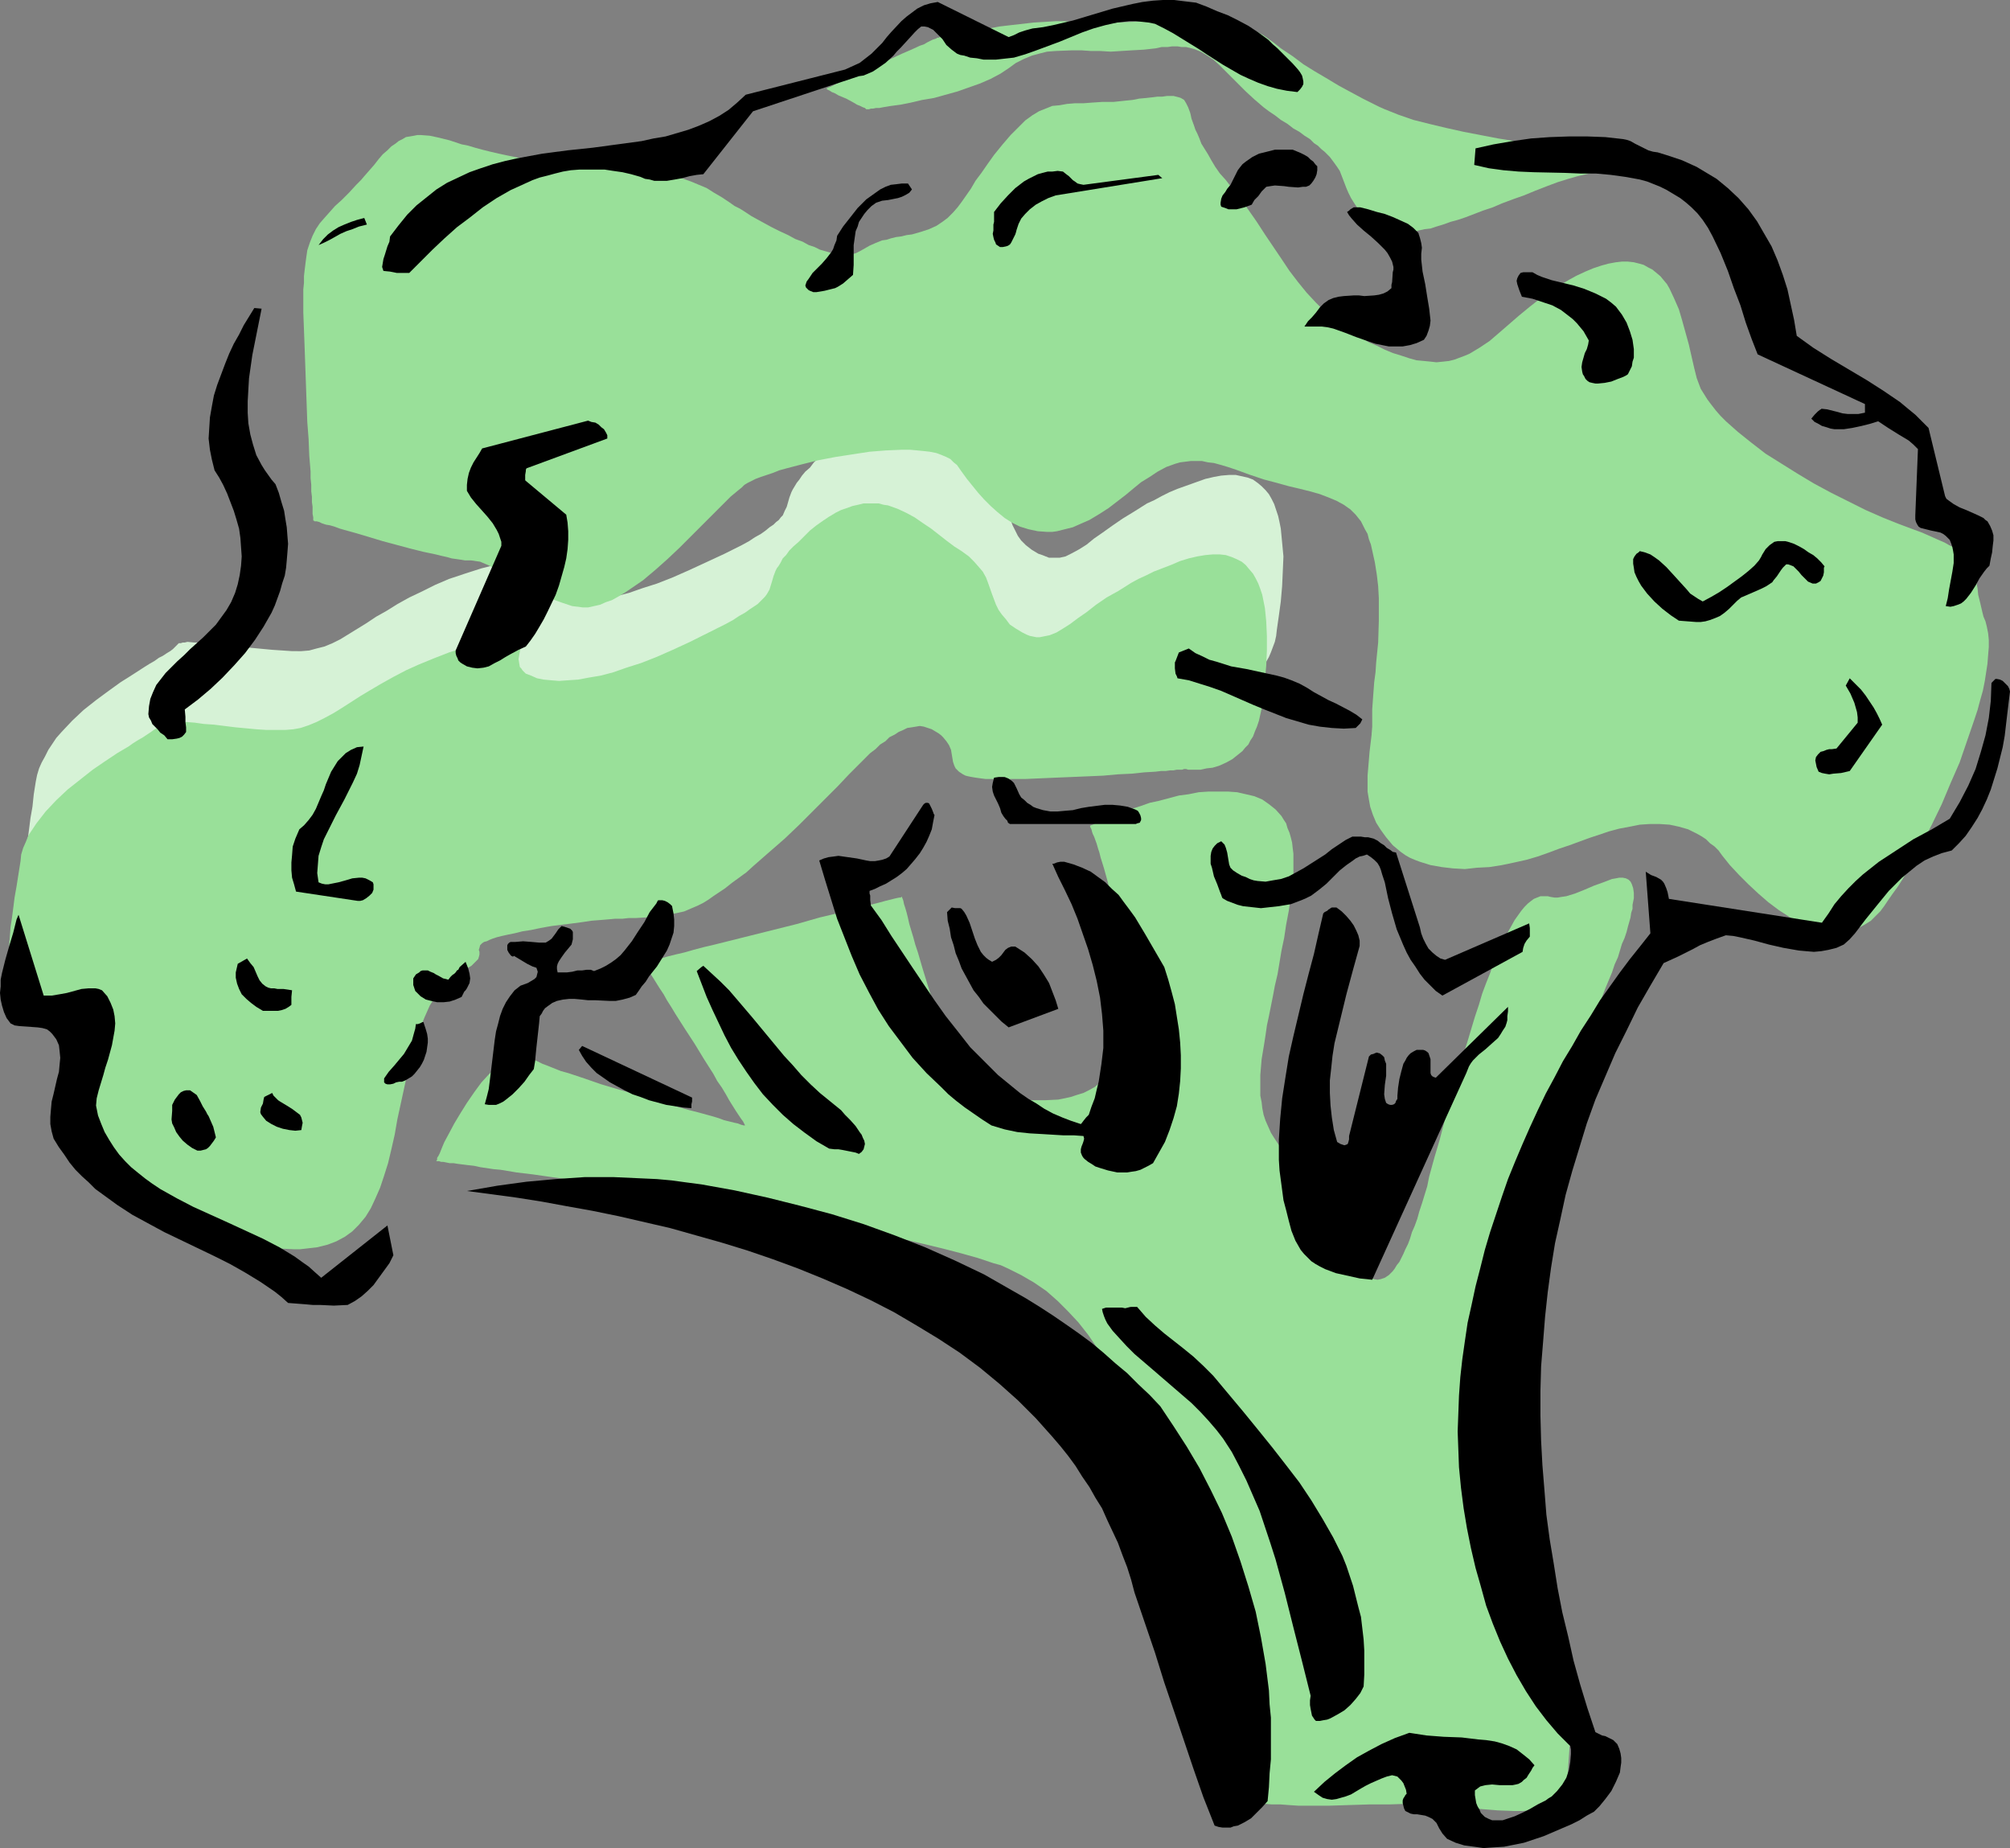
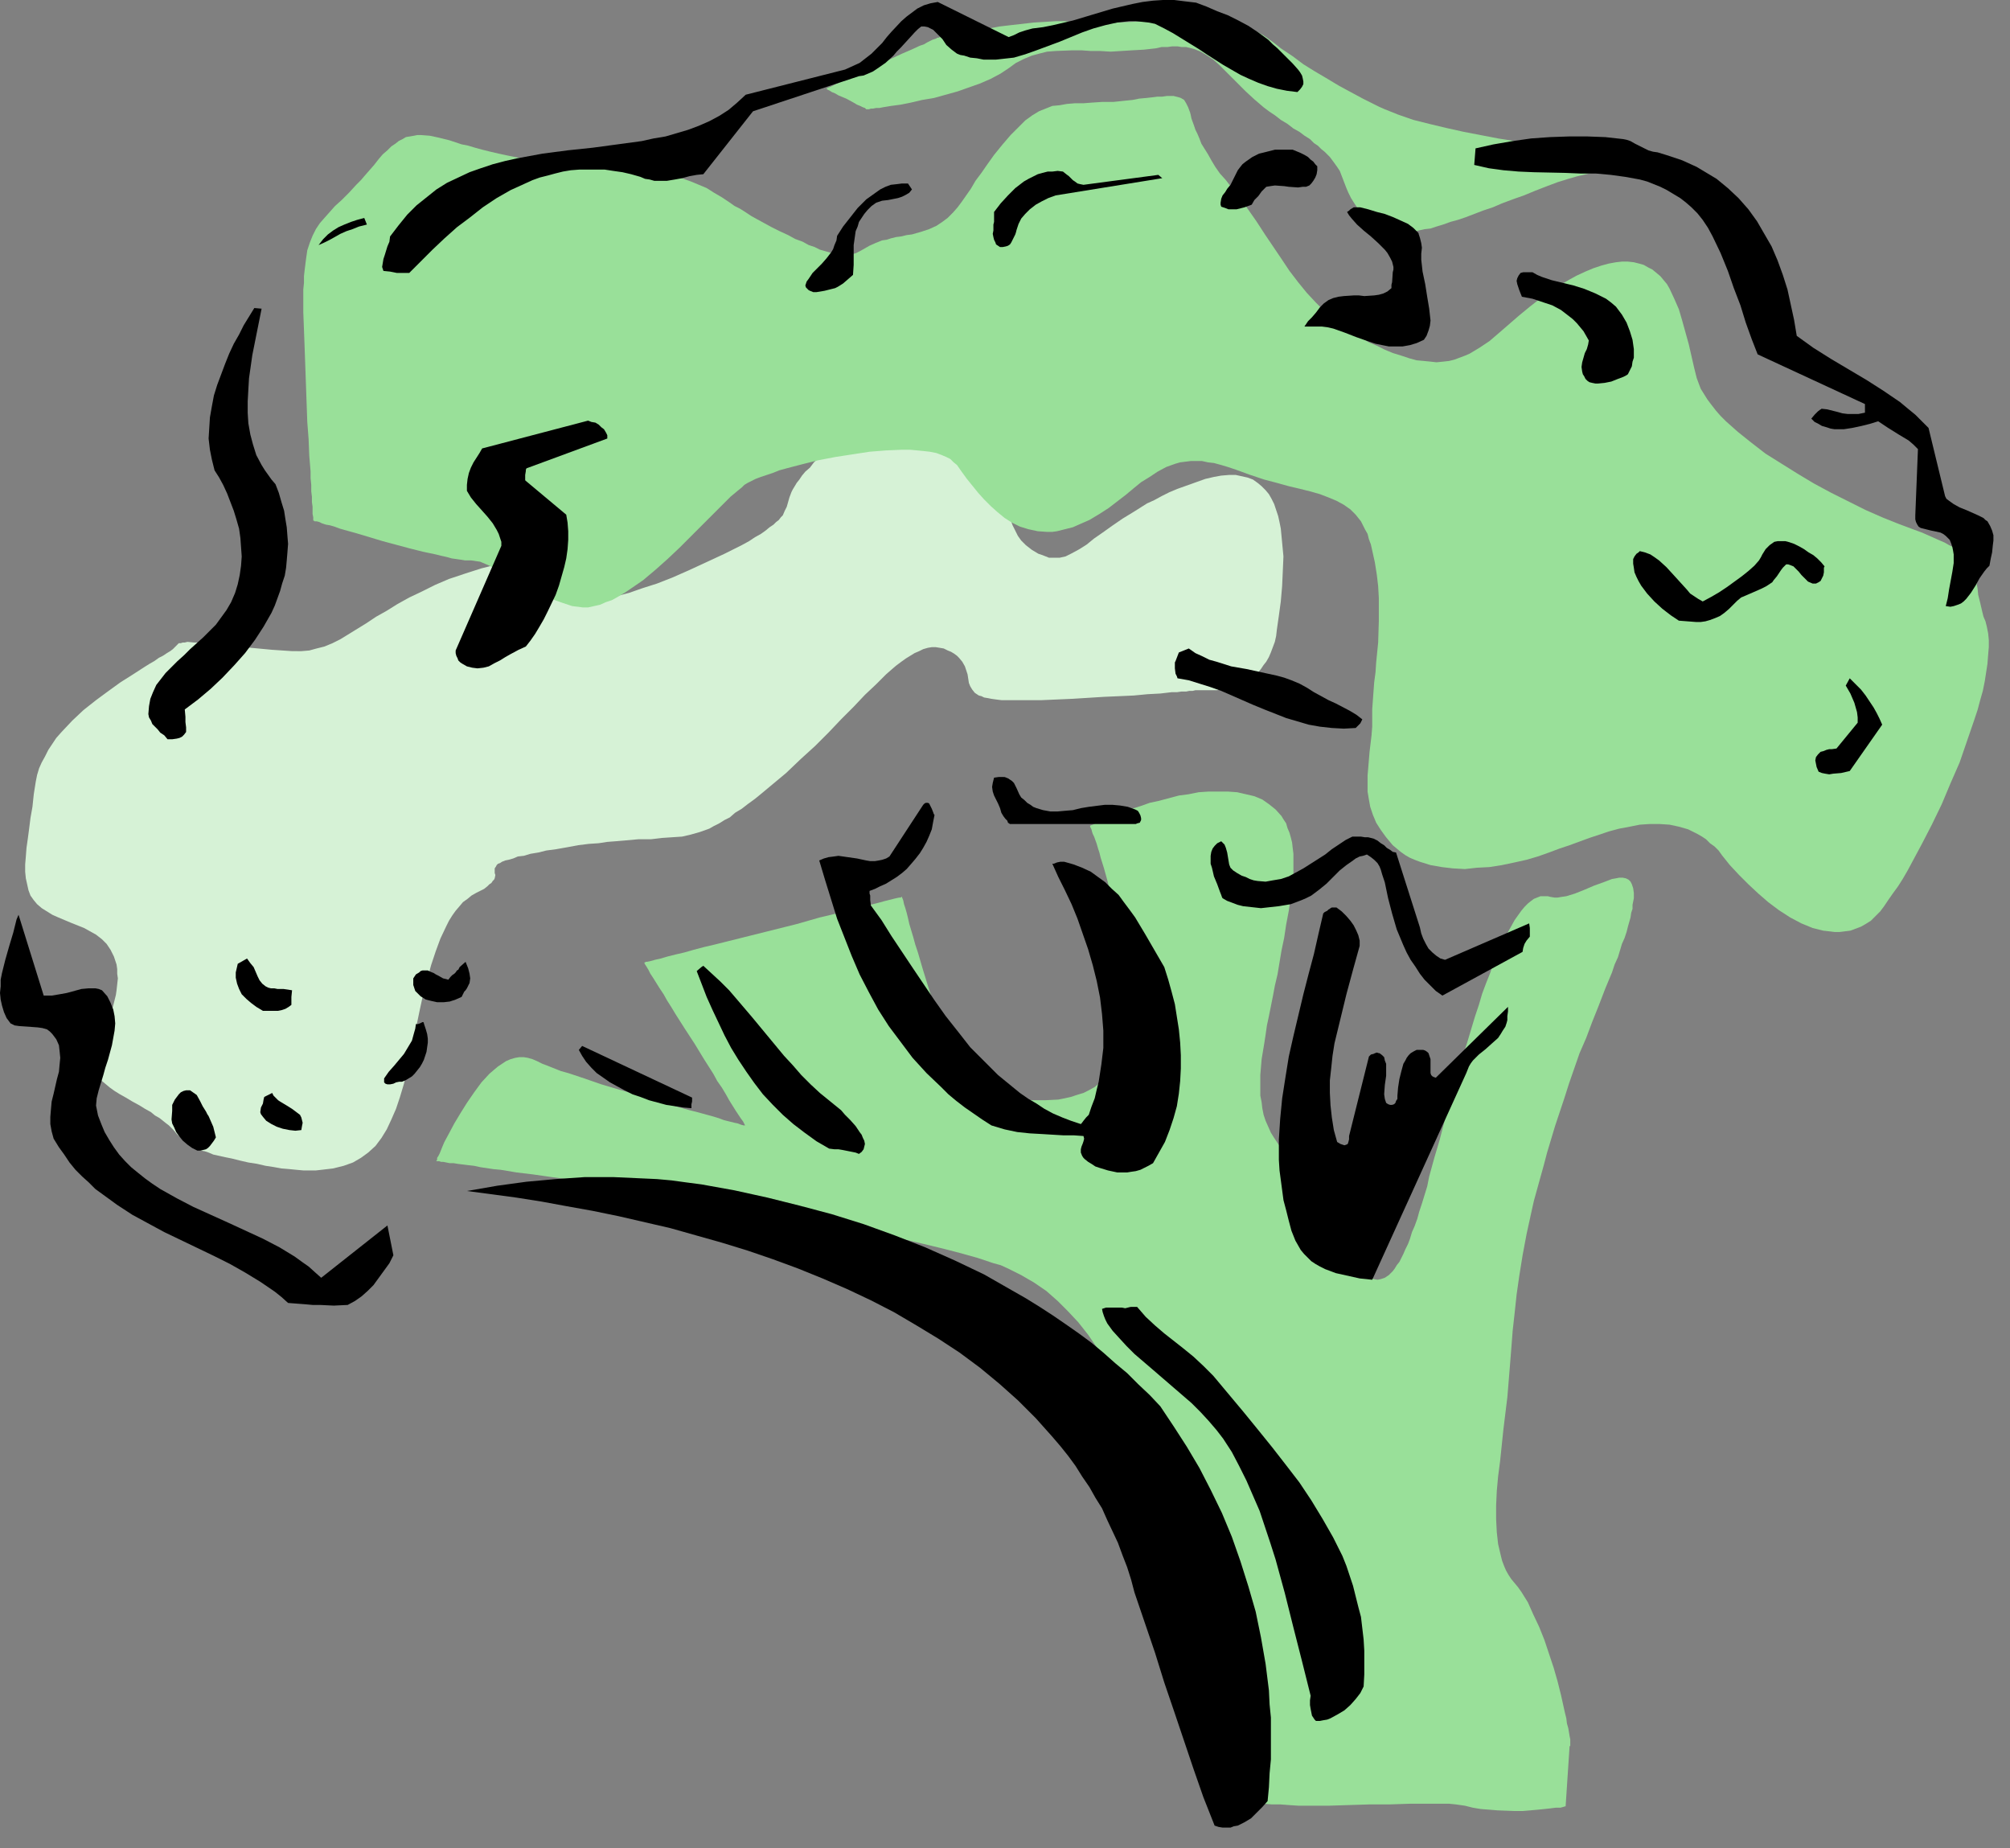
<svg xmlns="http://www.w3.org/2000/svg" xmlns:ns1="http://sodipodi.sourceforge.net/DTD/sodipodi-0.dtd" xmlns:ns2="http://www.inkscape.org/namespaces/inkscape" version="1.0" width="129.766mm" height="119.288mm" id="svg36" ns1:docname="Broccoli 08.wmf">
  <rect width="100%" height="100%" fill="#808080" stroke="none" />
  <ns1:namedview id="namedview36" pagecolor="#ffffff" bordercolor="#000000" borderopacity="0.25" ns2:showpageshadow="2" ns2:pageopacity="0.0" ns2:pagecheckerboard="0" ns2:deskcolor="#d1d1d1" ns2:document-units="mm" />
  <defs id="defs1">
    <pattern id="WMFhbasepattern" patternUnits="userSpaceOnUse" width="6" height="6" x="0" y="0" />
  </defs>
  <path style="fill:#d6f2d6;fill-opacity:1;fill-rule:evenodd;stroke:none" d="m 43.147,157.394 -0.162,0.162 -0.323,0.323 -0.485,0.485 -0.646,0.485 -0.808,0.485 -0.97,0.646 -0.97,0.485 -1.131,0.808 -1.131,0.646 -1.293,0.808 -2.747,1.778 -3.07,1.939 -2.909,2.101 -3.07,2.262 -3.07,2.424 -2.747,2.586 -2.586,2.747 -1.293,1.454 -0.97,1.454 -0.97,1.454 -0.808,1.616 -0.808,1.454 -0.646,1.454 -0.485,1.616 -0.323,1.616 -0.485,3.07 -0.323,3.07 -0.485,2.747 -0.323,2.586 -0.323,2.424 -0.323,2.262 -0.162,2.101 -0.162,1.939 v 1.778 l 0.162,1.616 0.323,1.454 0.323,1.454 0.485,1.293 0.808,1.131 0.808,0.97 1.131,0.97 1.293,0.808 1.293,0.808 1.454,0.646 3.07,1.293 1.616,0.646 1.616,0.646 1.454,0.808 1.454,0.808 1.454,1.131 1.131,1.131 0.97,1.454 0.808,1.616 0.323,0.97 0.323,0.97 0.162,1.131 v 1.131 l 0.162,1.131 -0.162,1.454 -0.162,1.454 -0.162,1.131 -0.646,2.586 -0.646,2.262 -0.97,2.101 -0.808,1.778 -0.808,1.778 -0.808,1.616 -0.646,1.616 -0.323,1.454 v 1.454 l 0.162,0.808 0.162,0.646 0.323,0.646 0.485,0.808 0.485,0.646 0.646,0.808 0.97,0.808 0.97,0.808 1.131,0.808 1.293,0.808 1.454,0.808 1.616,0.97 1.778,0.97 1.293,0.808 1.454,0.808 0.97,0.808 1.131,0.646 0.808,0.646 0.808,0.646 0.646,0.485 1.131,1.131 0.808,0.97 0.808,0.808 0.646,0.646 0.808,0.646 0.808,0.646 1.293,0.485 0.646,0.323 0.808,0.485 0.97,0.162 0.97,0.323 1.131,0.485 1.454,0.323 1.454,0.323 1.616,0.323 1.939,0.485 2.101,0.485 2.101,0.323 2.101,0.485 2.101,0.323 1.778,0.323 1.939,0.162 1.616,0.162 1.778,0.162 h 1.616 1.454 l 1.454,-0.162 2.747,-0.323 2.586,-0.646 2.262,-0.808 1.939,-1.131 1.778,-1.293 1.778,-1.616 1.454,-1.939 1.293,-2.101 1.131,-2.424 1.131,-2.586 0.97,-2.909 0.97,-3.232 0.808,-3.394 0.808,-3.555 0.808,-3.555 0.646,-3.717 0.808,-3.878 0.808,-3.717 0.97,-3.555 0.97,-3.555 1.131,-3.394 1.131,-3.07 1.454,-3.07 0.646,-1.293 0.808,-1.293 0.808,-1.131 0.97,-1.131 0.808,-0.97 1.131,-0.808 0.97,-0.808 1.131,-0.646 0.97,-0.485 0.97,-0.485 0.808,-0.646 0.485,-0.485 0.485,-0.323 0.323,-0.485 0.323,-0.323 0.162,-0.323 0.162,-0.808 -0.162,-0.485 v -0.646 -0.485 l 0.323,-0.485 0.162,-0.323 0.323,-0.323 0.485,-0.162 0.485,-0.323 0.808,-0.323 0.808,-0.162 1.131,-0.323 1.131,-0.485 1.454,-0.162 1.616,-0.485 1.939,-0.323 1.939,-0.485 2.424,-0.323 2.747,-0.485 2.586,-0.485 2.586,-0.323 2.424,-0.162 2.101,-0.323 2.101,-0.162 1.939,-0.162 1.778,-0.162 1.778,-0.162 h 1.616 1.454 l 2.747,-0.323 2.424,-0.162 2.424,-0.162 2.101,-0.485 2.262,-0.646 2.262,-0.808 1.131,-0.646 1.293,-0.646 1.293,-0.808 1.293,-0.646 1.293,-1.131 1.616,-0.97 1.454,-1.131 1.778,-1.293 1.778,-1.454 1.939,-1.616 3.878,-3.232 3.555,-3.393 3.555,-3.232 3.232,-3.232 3.07,-3.232 3.07,-3.07 2.747,-2.909 2.747,-2.586 2.424,-2.424 1.293,-1.131 1.131,-0.97 1.293,-0.97 1.131,-0.808 2.101,-1.293 1.131,-0.485 0.97,-0.485 1.131,-0.323 0.97,-0.162 h 0.97 l 0.97,0.162 0.97,0.162 0.97,0.485 0.808,0.323 0.808,0.485 0.646,0.485 0.485,0.485 0.808,0.97 0.646,1.131 0.323,0.97 0.323,0.97 0.323,2.101 0.323,0.808 0.485,0.808 0.646,0.808 0.485,0.323 0.485,0.323 0.646,0.162 0.646,0.323 0.97,0.162 0.808,0.162 1.131,0.162 1.293,0.162 h 1.293 1.616 3.394 3.555 l 3.717,-0.162 3.717,-0.162 7.757,-0.485 3.717,-0.162 3.555,-0.162 3.394,-0.323 3.07,-0.162 2.747,-0.323 h 1.293 l 1.131,-0.162 h 1.131 l 0.808,-0.162 h 0.808 l 0.646,-0.162 h 0.646 0.323 0.323 v 0 h 0.162 v 0 h 0.485 1.939 1.293 l 1.454,-0.162 1.454,-0.323 1.616,-0.485 1.616,-0.646 1.778,-0.97 1.454,-1.131 0.808,-0.646 0.646,-0.808 0.646,-0.97 0.646,-0.808 0.646,-1.131 0.485,-1.131 0.485,-1.293 0.485,-1.293 0.323,-1.454 0.162,-1.454 0.485,-3.394 0.485,-3.555 0.323,-3.717 0.162,-3.555 0.162,-3.717 -0.323,-3.394 -0.323,-3.393 -0.323,-1.616 -0.323,-1.454 -0.485,-1.454 -0.485,-1.454 -0.646,-1.293 -0.646,-1.131 -0.808,-0.97 -0.97,-0.97 -0.97,-0.808 -1.131,-0.808 -1.293,-0.485 -1.454,-0.323 -1.454,-0.323 h -1.616 l -1.939,0.162 -1.778,0.323 -2.101,0.485 -2.262,0.808 -2.262,0.808 -2.262,0.808 -1.939,0.808 -1.939,0.97 -1.778,0.97 -1.778,0.808 -3.07,1.939 -2.909,1.778 -2.586,1.778 -2.262,1.616 -2.101,1.454 -1.778,1.454 -1.778,1.131 -1.778,0.97 -1.616,0.808 -1.454,0.323 h -0.808 -0.97 -0.808 l -0.808,-0.323 -0.808,-0.323 -0.97,-0.323 -1.616,-0.97 -1.454,-1.131 -1.131,-1.131 -0.808,-1.131 -0.646,-1.293 -0.646,-1.293 -0.97,-2.586 -0.97,-2.747 -0.646,-1.131 -0.808,-1.454 -0.808,-1.293 -1.293,-1.293 -1.293,-1.131 -1.778,-1.293 -1.778,-1.293 -1.939,-1.293 -3.717,-2.909 -1.939,-1.454 -2.101,-1.293 -2.101,-1.293 -2.101,-0.97 -2.262,-0.646 -1.131,-0.323 -1.131,-0.162 -1.293,-0.162 h -1.293 l -1.131,0.162 -1.293,0.162 -1.454,0.485 -1.293,0.323 -1.454,0.646 -1.454,0.646 -1.454,0.808 -1.454,1.131 -1.616,1.131 -1.616,1.293 -1.454,1.293 -1.454,1.293 -0.97,1.293 -1.131,0.97 -0.808,0.97 -0.646,0.97 -0.646,0.808 -0.485,0.808 -0.485,0.808 -0.323,0.646 -0.485,1.293 -0.323,1.131 -0.323,1.131 -0.485,0.97 -0.485,1.131 -0.485,0.485 -0.485,0.646 -0.646,0.485 -0.646,0.646 -0.97,0.646 -0.97,0.808 -1.131,0.808 -1.454,0.808 -1.454,0.97 -1.778,0.97 -1.939,0.97 -2.262,1.131 -4.525,2.101 -4.202,1.939 -4.04,1.778 -3.717,1.454 -3.555,1.131 -3.232,1.131 -3.07,0.808 -2.909,0.646 -2.586,0.485 -2.424,0.162 -2.101,0.162 -2.101,-0.162 -1.778,-0.323 -1.616,-0.323 -1.454,-0.485 -1.131,-0.646 -0.646,-0.323 -0.323,-0.485 -0.323,-0.323 -0.162,-0.485 -0.323,-0.97 v -0.808 l 0.162,-1.939 0.162,-0.808 v -0.808 l -0.162,-0.646 -0.162,-0.162 -0.162,-0.323 -0.323,-0.162 -0.485,-0.162 h -0.485 -0.808 -0.808 -0.97 l -0.97,0.162 -1.293,0.323 -1.454,0.323 -1.616,0.323 -1.778,0.485 -1.939,0.485 -4.04,1.293 -3.878,1.293 -3.394,1.454 -3.232,1.616 -3.07,1.454 -2.909,1.616 -2.586,1.616 -2.586,1.454 -2.424,1.616 -2.101,1.293 -2.101,1.293 -2.101,1.293 -1.939,0.97 -1.939,0.808 -1.939,0.485 -1.778,0.485 -1.939,0.162 H 71.266 l -2.424,-0.162 -2.424,-0.162 -5.171,-0.485 -5.171,-0.485 -2.424,-0.323 -2.262,-0.323 -2.262,-0.162 h -1.778 l -1.616,-0.162 -0.646,0.162 H 44.602 l -0.485,0.162 h -0.485 l -0.323,0.323 z" id="path1" />
  <path style="fill:#99e099;fill-opacity:1;fill-rule:evenodd;stroke:none" d="m 415.312,50.095 -1.616,-0.323 -1.293,-0.646 -1.454,-0.97 -1.293,-0.97 -1.293,-0.97 -1.454,-1.131 -1.778,-0.97 -1.778,-0.97 -0.97,-0.323 -1.131,-0.485 -1.131,-0.323 -1.293,-0.162 -1.293,-0.162 -1.454,-0.162 h -1.616 l -1.616,0.162 -1.778,0.162 -1.939,0.162 -2.101,0.485 -2.101,0.485 -2.262,0.646 -2.586,0.808 -2.586,0.97 -2.909,1.131 -2.747,1.131 -2.747,0.97 -2.586,0.97 -2.262,0.97 -2.424,0.808 -2.101,0.808 -2.101,0.808 -1.939,0.646 -1.778,0.485 -1.778,0.646 -1.616,0.485 -1.454,0.485 -1.454,0.162 -1.454,0.323 -1.131,0.323 -1.293,0.162 h -1.131 l -0.97,0.162 -1.939,-0.162 -1.778,-0.323 -1.454,-0.646 -1.293,-0.808 -1.293,-0.97 -1.293,-1.293 -1.131,-1.616 -0.97,-1.454 -0.808,-1.293 -0.646,-1.293 -0.485,-1.131 -0.808,-2.101 -0.808,-2.101 -0.646,-0.97 -0.808,-1.131 -0.97,-1.293 -1.293,-1.293 -0.808,-0.646 -0.808,-0.808 -0.97,-0.646 -0.97,-0.97 -1.293,-0.808 -1.293,-0.97 -1.454,-0.808 -1.454,-1.131 -1.616,-0.97 -1.454,-1.131 -1.454,-0.97 -1.293,-0.97 -2.262,-1.939 -2.101,-1.939 -1.778,-1.778 -1.616,-1.616 -1.616,-1.616 -1.454,-1.454 -1.454,-1.293 -1.454,-0.97 -1.616,-0.97 -1.616,-0.646 -1.939,-0.485 h -1.131 l -0.97,-0.162 h -1.293 l -1.131,0.162 h -1.454 l -1.454,0.323 -2.909,0.323 -2.909,0.162 -2.586,0.162 -2.586,0.162 -2.586,-0.162 h -2.262 l -2.262,-0.162 h -2.262 l -4.04,0.162 -2.101,0.162 -1.939,0.485 -1.778,0.485 -1.939,0.808 -1.939,0.97 -1.778,1.293 -1.939,1.293 -2.424,1.293 -2.586,1.131 -2.747,0.97 -2.747,0.97 -2.909,0.808 -2.909,0.808 -2.909,0.485 -2.747,0.646 -2.424,0.485 -2.424,0.323 -1.939,0.323 -0.808,0.162 h -0.808 l -0.808,0.162 h -0.485 l -0.485,0.162 h -0.323 -0.162 -0.162 l -0.323,-0.323 -0.485,-0.162 -0.646,-0.323 -0.808,-0.323 -0.808,-0.485 -1.778,-0.97 -1.939,-0.808 -0.808,-0.485 -0.808,-0.323 -0.485,-0.323 -0.646,-0.323 -0.162,-0.162 h -0.162 0.162 l 0.162,-0.162 0.323,-0.162 0.485,-0.162 0.646,-0.323 0.646,-0.323 0.97,-0.485 0.808,-0.323 2.101,-0.97 2.262,-0.97 2.424,-1.131 2.586,-1.131 2.586,-1.293 2.424,-1.131 2.262,-0.97 2.101,-0.97 0.97,-0.323 0.808,-0.485 0.646,-0.323 0.646,-0.323 0.485,-0.162 0.485,-0.162 0.162,-0.162 h 0.162 v 0 h 0.162 l 0.323,-0.162 h 0.485 l 0.485,-0.162 0.646,-0.162 0.646,-0.162 h 0.808 l 1.778,-0.485 2.101,-0.323 2.424,-0.485 2.586,-0.323 2.586,-0.485 2.747,-0.323 5.656,-0.646 2.747,-0.162 2.586,-0.162 h 2.424 l 2.262,0.323 h 1.131 l 0.97,0.162 h 2.586 2.747 l 3.07,-0.162 3.232,-0.162 3.232,-0.162 6.787,-0.162 h 3.394 l 3.394,0.162 3.232,0.162 3.07,0.323 2.909,0.485 2.586,0.808 1.293,0.485 1.131,0.485 1.131,0.646 0.97,0.646 1.778,1.293 1.616,1.293 1.454,0.97 1.454,0.97 2.586,1.939 2.586,1.616 2.747,1.616 1.616,0.97 1.616,0.97 1.778,0.97 2.101,1.131 2.101,1.131 2.586,1.293 1.293,0.646 1.454,0.646 1.616,0.646 1.616,0.646 3.717,1.293 3.878,0.97 4.04,0.97 4.363,0.97 4.202,0.808 4.202,0.808 4.04,0.646 3.717,0.646 1.778,0.162 1.616,0.323 1.616,0.162 1.454,0.162 1.293,0.162 1.131,0.162 h 1.131 l 0.808,0.162 0.646,0.162 h 0.646 0.323 v 0 l 23.432,4.848 z" id="path2" />
  <path style="fill:#99e099;fill-opacity:1;fill-rule:evenodd;stroke:none" d="m 76.437,127.014 h 0.162 l 0.162,0.162 h 0.485 l 0.646,0.162 0.646,0.323 0.97,0.323 0.97,0.162 1.131,0.323 1.293,0.485 1.131,0.323 2.909,0.808 3.232,0.97 3.232,0.97 6.626,1.778 3.232,0.808 3.07,0.646 1.293,0.323 1.454,0.323 1.131,0.323 1.131,0.162 1.131,0.162 0.97,0.162 h 0.808 0.646 l 1.131,0.162 1.131,0.162 1.131,0.485 1.131,0.485 1.131,0.646 1.293,0.646 1.293,0.808 1.293,0.808 1.454,0.808 1.454,0.97 1.778,0.97 1.778,0.97 1.939,0.808 2.101,0.808 2.262,0.808 2.424,0.808 1.293,0.162 1.293,0.162 h 1.293 l 1.454,-0.323 1.454,-0.323 1.454,-0.646 1.454,-0.485 1.454,-0.808 1.616,-0.97 1.454,-0.97 3.07,-2.101 3.07,-2.586 2.909,-2.586 2.909,-2.747 2.747,-2.747 2.747,-2.747 2.586,-2.586 2.262,-2.262 1.131,-1.131 0.97,-0.97 0.97,-0.808 0.97,-0.808 0.808,-0.646 0.646,-0.646 0.808,-0.485 0.97,-0.485 0.97,-0.485 1.293,-0.485 1.454,-0.485 1.454,-0.485 1.616,-0.646 1.778,-0.485 3.717,-0.97 3.878,-0.97 4.202,-0.808 4.202,-0.646 4.202,-0.646 4.04,-0.323 3.878,-0.162 h 1.939 l 1.778,0.162 1.616,0.162 1.454,0.162 1.616,0.323 1.293,0.485 1.131,0.485 0.97,0.485 0.808,0.808 0.808,0.646 1.131,1.616 1.293,1.778 2.747,3.394 1.454,1.616 1.616,1.616 1.616,1.454 1.778,1.454 1.778,1.131 1.939,0.97 2.101,0.646 2.262,0.485 2.262,0.162 h 1.293 l 1.131,-0.162 1.293,-0.323 1.293,-0.323 1.293,-0.323 1.454,-0.646 2.586,-1.131 2.424,-1.454 2.262,-1.454 2.101,-1.616 2.101,-1.616 1.939,-1.616 1.778,-1.454 2.101,-1.293 1.939,-1.293 2.101,-1.131 2.262,-0.808 1.131,-0.323 1.293,-0.162 1.293,-0.162 h 1.293 1.454 l 1.454,0.323 1.454,0.162 1.778,0.485 1.616,0.485 1.939,0.646 3.555,1.293 3.394,1.131 3.07,0.808 2.909,0.808 2.747,0.646 2.586,0.646 2.262,0.646 2.101,0.808 1.939,0.808 1.778,0.97 1.616,1.131 1.293,1.293 0.646,0.808 0.646,0.808 0.485,0.97 0.485,0.97 0.646,1.131 0.323,1.293 0.485,1.293 0.323,1.454 0.646,2.909 0.485,3.07 0.323,2.747 0.162,2.909 v 2.747 2.747 l -0.162,5.333 -0.485,4.848 -0.162,2.424 -0.323,2.424 -0.323,4.363 -0.162,2.262 v 2.101 2.101 l -0.162,2.101 -0.485,4.04 -0.323,3.878 -0.162,1.939 v 1.939 1.939 l 0.323,1.939 0.323,1.778 0.646,1.939 0.808,1.939 1.131,1.778 1.293,1.778 1.616,1.939 0.97,0.808 0.97,0.808 1.131,0.808 1.131,0.646 1.131,0.485 1.293,0.485 2.586,0.808 2.747,0.485 2.747,0.323 2.909,0.162 2.909,-0.323 3.07,-0.162 3.07,-0.485 3.07,-0.646 2.909,-0.646 2.747,-0.808 2.747,-0.97 2.586,-0.97 2.424,-0.808 4.848,-1.778 4.848,-1.616 2.424,-0.646 2.586,-0.485 2.424,-0.485 2.424,-0.162 h 2.424 l 2.424,0.162 2.262,0.485 2.262,0.646 2.262,1.131 1.131,0.646 0.97,0.646 0.97,0.97 1.131,0.808 0.97,0.97 0.808,1.131 1.939,2.424 2.262,2.424 2.262,2.262 2.424,2.262 2.424,2.101 2.586,1.939 2.747,1.778 2.747,1.454 2.747,1.131 1.293,0.323 1.293,0.323 1.454,0.162 1.293,0.162 h 1.293 l 1.293,-0.162 1.293,-0.162 1.293,-0.485 1.293,-0.485 1.131,-0.646 1.293,-0.808 0.97,-0.97 1.293,-1.293 0.97,-1.293 0.97,-1.454 1.131,-1.616 1.293,-1.778 1.131,-1.778 1.131,-1.939 1.131,-2.101 2.424,-4.525 2.424,-4.686 2.424,-5.009 2.101,-5.009 2.262,-5.171 1.778,-5.171 1.778,-5.171 0.808,-2.424 0.646,-2.424 0.646,-2.262 0.485,-2.424 0.323,-2.101 0.323,-2.101 0.162,-2.101 0.162,-1.939 v -1.778 l -0.162,-1.616 -0.323,-1.616 -0.323,-1.293 -0.485,-1.131 -0.323,-1.293 -0.485,-2.101 -0.485,-1.939 -0.162,-1.616 -0.323,-1.616 -0.162,-1.293 -0.323,-1.293 -0.485,-1.131 -0.485,-1.131 -0.808,-0.97 -1.131,-1.131 -0.646,-0.485 -0.646,-0.485 -0.97,-0.485 -0.97,-0.485 -1.131,-0.646 -1.131,-0.485 -1.454,-0.646 -1.454,-0.646 -1.454,-0.646 -1.778,-0.646 -3.878,-1.454 -4.04,-1.616 -4.04,-1.778 -4.202,-2.101 -4.202,-2.101 -4.202,-2.262 -4.04,-2.424 -3.878,-2.424 -3.878,-2.424 -3.555,-2.747 -3.232,-2.586 -1.454,-1.293 -1.454,-1.293 -1.293,-1.293 -1.131,-1.293 -1.131,-1.454 -0.97,-1.293 -0.808,-1.293 -0.808,-1.293 -0.485,-1.293 -0.485,-1.293 -0.646,-2.586 -1.293,-5.656 -0.808,-2.909 -0.808,-2.909 -0.808,-2.747 -1.131,-2.586 -1.131,-2.424 -0.646,-1.131 -0.808,-0.97 -0.808,-0.97 -0.97,-0.808 -0.97,-0.808 -0.97,-0.485 -1.131,-0.646 -1.131,-0.323 -1.293,-0.323 -1.454,-0.162 h -1.454 l -1.454,0.162 -1.778,0.323 -1.778,0.485 -1.939,0.646 -1.939,0.808 -2.101,0.97 -1.778,0.97 -1.939,1.131 -1.616,0.97 -3.232,2.262 -2.909,2.262 -2.747,2.262 -2.424,2.101 -2.424,2.101 -2.262,1.939 -2.424,1.616 -2.424,1.454 -1.131,0.485 -1.293,0.485 -1.293,0.485 -1.293,0.323 -1.454,0.162 -1.616,0.162 -1.454,-0.162 -1.616,-0.162 -1.778,-0.162 -1.778,-0.485 -1.939,-0.646 -2.101,-0.646 -1.939,-0.808 -1.939,-0.97 -1.939,-0.808 -1.616,-0.97 -1.778,-0.97 -1.616,-0.97 -2.909,-2.101 -2.586,-2.262 -2.424,-2.424 -2.262,-2.424 -2.101,-2.586 -2.101,-2.747 -1.939,-2.909 -4.04,-5.979 -2.101,-3.232 -2.262,-3.232 -2.586,-3.394 -2.586,-3.394 -1.454,-1.616 -1.131,-1.616 -0.97,-1.616 -0.808,-1.454 -0.808,-1.293 -0.808,-1.293 -0.485,-1.293 -0.485,-1.131 -0.485,-0.97 -0.323,-0.97 -0.646,-1.778 -0.162,-0.808 -0.162,-0.646 -0.485,-1.293 -0.485,-0.97 -0.485,-0.808 -0.808,-0.485 -0.485,-0.162 -0.646,-0.162 -0.646,-0.162 h -1.616 l -1.131,0.162 h -1.131 l -1.293,0.162 -1.454,0.162 -1.778,0.162 -1.616,0.323 -1.616,0.162 -3.07,0.323 h -2.747 l -2.424,0.162 -2.101,0.162 h -2.101 l -1.939,0.162 -1.778,0.323 -1.778,0.162 -1.616,0.646 -1.616,0.646 -1.616,0.97 -1.778,1.293 -0.808,0.808 -0.808,0.808 -0.97,0.97 -0.97,0.97 -0.97,1.131 -0.97,1.131 -2.101,2.586 -1.616,2.262 -1.454,2.101 -1.454,1.939 -1.131,1.939 -1.131,1.616 -1.131,1.616 -0.97,1.293 -1.131,1.293 -1.293,1.293 -1.293,0.97 -1.454,0.97 -1.778,0.808 -1.939,0.646 -2.262,0.646 -1.293,0.162 -1.293,0.323 -1.293,0.162 -1.293,0.323 -0.97,0.323 -1.131,0.162 -1.616,0.646 -1.454,0.646 -1.131,0.646 -1.131,0.646 -0.97,0.485 -0.97,0.323 -1.131,0.162 -1.293,0.162 -0.646,-0.162 -0.808,-0.162 -0.97,-0.162 -0.808,-0.323 -1.131,-0.323 -1.131,-0.323 -1.293,-0.646 -1.454,-0.485 -1.454,-0.808 -1.778,-0.646 -1.778,-0.97 -2.101,-0.97 -1.939,-0.97 -1.778,-0.97 -1.778,-0.97 -1.454,-0.808 -1.454,-0.97 -1.293,-0.808 -1.293,-0.646 -1.131,-0.808 -1.939,-1.293 -1.939,-1.131 -1.778,-1.131 -1.939,-0.808 -1.939,-0.808 -2.262,-0.808 -1.293,-0.323 -1.454,-0.323 -1.454,-0.323 -1.616,-0.323 -1.778,-0.323 -2.101,-0.162 -2.101,-0.323 -2.262,-0.162 -2.586,-0.323 -2.747,-0.162 -2.909,-0.323 -3.232,-0.162 -3.394,-0.323 -2.909,-0.323 -2.909,-0.323 -2.747,-0.485 -2.424,-0.323 -2.424,-0.485 -2.262,-0.485 -2.101,-0.485 -1.939,-0.485 -1.778,-0.485 -1.616,-0.485 -1.616,-0.323 -1.454,-0.485 -1.454,-0.485 -1.293,-0.323 -1.293,-0.323 -2.262,-0.485 -2.101,-0.162 h -0.97 l -0.808,0.162 -0.97,0.162 -0.97,0.162 -0.808,0.485 -0.97,0.485 -0.808,0.646 -0.97,0.646 -0.97,0.97 -1.131,0.97 -0.97,1.131 -1.131,1.454 -1.131,1.293 -1.131,1.293 -0.97,1.131 -1.131,1.131 -1.778,1.939 -1.778,1.778 -1.616,1.454 -1.293,1.454 -1.293,1.454 -1.131,1.293 -0.97,1.454 -0.808,1.616 -0.646,1.616 -0.646,1.939 -0.162,1.131 -0.162,1.131 -0.162,1.293 -0.162,1.293 -0.162,1.454 v 1.616 l -0.162,1.616 v 1.778 3.878 l 0.162,4.201 0.162,4.363 0.162,4.525 0.323,9.049 0.162,4.525 0.323,4.201 0.162,4.04 0.323,3.878 v 1.616 l 0.162,1.616 v 1.616 l 0.162,1.293 v 1.293 l 0.162,1.131 v 0.97 0.808 l 0.162,0.808 v 0.485 z" id="path3" />
-   <path style="fill:#99e099;fill-opacity:1;fill-rule:evenodd;stroke:none" d="m 39.269,176.624 -0.162,0.323 -0.323,0.323 -0.485,0.323 -0.808,0.485 -0.646,0.485 -0.97,0.646 -0.97,0.646 -1.131,0.646 -1.293,0.808 -1.131,0.808 -2.747,1.616 -2.909,1.939 -3.07,2.101 -3.07,2.424 -3.07,2.424 -2.747,2.586 -2.586,2.747 -1.131,1.454 -1.131,1.454 -0.97,1.454 -0.97,1.454 -0.646,1.616 -0.646,1.454 -0.485,1.616 -0.162,1.616 -0.485,3.07 -0.485,3.07 -0.485,2.747 -0.323,2.586 -0.323,2.424 -0.323,2.101 -0.162,2.101 -0.162,1.939 v 1.778 l 0.162,1.778 0.323,1.454 0.323,1.293 0.485,1.293 0.808,1.293 0.808,0.97 1.131,0.97 1.131,0.808 1.454,0.808 1.454,0.646 1.454,0.646 3.232,1.293 1.616,0.646 1.454,0.808 1.454,0.808 1.293,0.97 1.293,1.293 0.97,1.293 0.808,1.616 0.323,0.97 0.162,1.131 0.323,0.97 v 1.293 1.131 1.454 l -0.162,1.293 -0.162,1.293 -0.646,2.424 -0.808,2.262 -0.808,2.101 -0.808,1.939 -0.97,1.778 -0.646,1.616 -0.646,1.454 -0.323,1.616 v 1.293 l 0.162,0.808 0.162,0.808 0.323,0.646 0.485,0.808 0.485,0.646 0.808,0.808 0.808,0.808 0.97,0.808 1.131,0.808 1.293,0.808 1.454,0.808 1.616,0.97 1.778,0.808 1.293,0.97 1.293,0.808 1.293,0.646 0.97,0.808 0.808,0.646 0.808,0.485 0.646,0.646 1.131,1.131 0.808,0.808 0.808,0.808 0.646,0.646 0.808,0.808 0.808,0.485 1.131,0.646 0.808,0.323 0.808,0.323 0.808,0.323 1.131,0.323 1.131,0.323 1.454,0.323 1.454,0.485 1.616,0.323 1.939,0.323 2.101,0.485 2.101,0.485 2.101,0.323 3.878,0.646 3.555,0.323 3.394,0.162 h 1.454 l 1.454,-0.162 2.747,-0.323 2.586,-0.646 2.101,-0.808 2.101,-1.131 1.778,-1.293 1.616,-1.616 1.616,-1.939 1.293,-2.101 1.131,-2.424 1.131,-2.586 0.97,-2.909 0.97,-3.07 0.808,-3.394 0.808,-3.555 0.646,-3.717 1.616,-7.433 0.808,-3.717 0.97,-3.717 0.97,-3.555 0.97,-3.232 1.293,-3.232 1.293,-2.909 0.808,-1.293 0.808,-1.293 0.808,-1.131 0.97,-1.131 0.808,-0.97 1.131,-0.97 0.97,-0.646 1.131,-0.646 1.131,-0.646 0.808,-0.485 0.808,-0.485 0.485,-0.485 0.485,-0.485 0.323,-0.323 0.323,-0.323 0.162,-0.485 0.162,-0.646 v -0.646 l -0.162,-0.485 0.162,-0.485 0.162,-0.646 0.162,-0.162 0.323,-0.323 0.485,-0.323 0.646,-0.162 0.646,-0.323 0.808,-0.323 0.97,-0.323 1.293,-0.323 1.454,-0.323 1.616,-0.323 1.939,-0.485 2.101,-0.323 2.262,-0.485 2.747,-0.485 2.586,-0.323 2.586,-0.323 2.424,-0.323 2.101,-0.323 2.101,-0.162 1.939,-0.162 1.778,-0.162 h 1.778 l 1.454,-0.162 h 1.616 l 2.747,-0.162 2.424,-0.162 2.262,-0.323 2.262,-0.485 2.262,-0.485 2.262,-0.97 1.131,-0.485 1.293,-0.646 1.293,-0.808 1.131,-0.808 1.454,-0.97 1.454,-0.97 1.616,-1.293 1.778,-1.293 1.778,-1.293 1.778,-1.616 3.878,-3.393 3.717,-3.232 3.555,-3.394 3.232,-3.232 3.07,-3.07 3.07,-3.07 2.747,-2.909 2.747,-2.747 2.424,-2.424 1.293,-0.97 1.131,-1.131 1.293,-0.808 0.97,-0.97 1.293,-0.646 0.97,-0.646 1.131,-0.485 0.97,-0.485 1.131,-0.162 0.97,-0.162 0.97,-0.162 0.97,0.162 0.97,0.323 0.97,0.323 0.808,0.485 0.808,0.485 0.646,0.485 0.485,0.485 0.808,0.97 0.646,0.97 0.485,1.131 0.162,0.97 0.323,1.939 0.323,0.97 0.323,0.646 0.808,0.808 0.485,0.323 0.485,0.323 0.646,0.323 0.646,0.162 0.808,0.162 0.97,0.162 1.131,0.162 1.293,0.162 h 1.454 1.454 3.394 3.555 l 3.717,-0.162 3.717,-0.162 7.757,-0.323 3.717,-0.162 3.555,-0.323 3.394,-0.162 3.07,-0.323 2.747,-0.162 1.293,-0.162 h 1.131 l 1.131,-0.162 h 0.808 l 0.808,-0.162 h 0.646 0.646 l 0.485,-0.162 h 0.162 v 0 h 0.162 0.162 l 0.485,0.162 h 0.808 0.97 1.293 l 1.454,-0.323 1.454,-0.162 1.616,-0.485 1.778,-0.808 1.454,-0.808 1.616,-1.293 0.808,-0.646 0.646,-0.808 0.808,-0.808 0.485,-0.97 0.646,-0.97 0.485,-1.293 0.485,-1.131 0.485,-1.454 0.323,-1.454 0.323,-1.454 0.323,-3.394 0.485,-3.555 0.323,-3.555 0.162,-3.717 v -3.555 l -0.162,-3.555 -0.323,-3.232 -0.323,-1.616 -0.323,-1.616 -0.485,-1.454 -0.485,-1.293 -0.646,-1.293 -0.646,-1.131 -0.97,-1.131 -0.808,-0.97 -0.97,-0.808 -1.293,-0.646 -1.131,-0.485 -1.454,-0.485 -1.454,-0.162 h -1.778 l -1.778,0.162 -1.939,0.323 -2.101,0.485 -2.101,0.646 -2.262,0.97 -2.101,0.808 -2.101,0.808 -1.939,0.97 -1.778,0.808 -1.778,0.97 -3.07,1.939 -2.909,1.616 -2.586,1.778 -2.262,1.778 -2.101,1.454 -1.939,1.454 -1.778,1.131 -1.616,0.97 -1.616,0.646 -1.616,0.323 -0.808,0.162 h -0.808 l -0.808,-0.162 -0.808,-0.162 -0.808,-0.323 -0.97,-0.485 -1.616,-0.97 -1.454,-0.97 -0.97,-1.293 -0.97,-1.131 -0.808,-1.131 -0.646,-1.293 -0.97,-2.586 -0.97,-2.747 -0.485,-1.293 -0.808,-1.454 -0.97,-1.131 -1.131,-1.293 -1.293,-1.293 -1.778,-1.293 -1.778,-1.131 -1.939,-1.454 -3.717,-2.909 -1.939,-1.293 -2.101,-1.454 -2.101,-1.131 -2.101,-0.97 -2.262,-0.808 -1.131,-0.162 -1.131,-0.323 h -1.293 -1.131 -1.293 l -1.293,0.323 -1.454,0.323 -1.293,0.485 -1.454,0.485 -1.293,0.646 -1.616,0.97 -1.454,0.97 -1.616,1.131 -1.616,1.293 -1.454,1.454 -1.293,1.293 -1.293,1.131 -0.97,0.97 -0.808,1.131 -0.808,0.808 -0.485,0.97 -0.485,0.808 -0.485,0.646 -0.323,0.646 -0.485,1.293 -0.323,1.131 -0.646,2.101 -0.646,1.131 -0.485,0.646 -0.485,0.485 -0.646,0.646 -0.646,0.646 -0.97,0.646 -0.97,0.646 -1.131,0.808 -1.454,0.808 -1.454,0.97 -1.778,0.97 -1.939,0.97 -2.262,1.131 -4.525,2.262 -4.202,1.939 -4.04,1.778 -3.717,1.454 -3.555,1.131 -3.232,1.131 -3.07,0.808 -2.909,0.485 -2.586,0.485 -2.424,0.162 -2.262,0.162 -1.939,-0.162 -1.778,-0.162 -1.616,-0.323 -1.454,-0.646 -1.293,-0.485 -0.485,-0.485 -0.323,-0.323 -0.323,-0.485 -0.323,-0.323 -0.162,-0.97 -0.162,-0.97 0.323,-1.778 0.162,-0.97 v -0.646 l -0.162,-0.646 -0.162,-0.323 -0.162,-0.162 -0.485,-0.323 h -0.323 l -0.646,-0.162 h -0.646 -0.808 l -0.97,0.162 -0.97,0.162 -1.293,0.162 -1.454,0.323 -1.616,0.323 -1.778,0.485 -1.939,0.485 -4.04,1.293 -3.717,1.454 -3.555,1.454 -3.232,1.454 -3.07,1.616 -2.909,1.616 -2.747,1.616 -2.424,1.454 -2.262,1.454 -2.262,1.454 -2.101,1.293 -2.101,1.131 -1.939,0.97 -1.939,0.808 -1.939,0.646 -1.778,0.323 -1.939,0.162 h -2.262 -2.424 l -2.424,-0.162 -5.171,-0.485 -5.171,-0.646 -2.424,-0.162 -2.262,-0.323 -2.101,-0.162 -1.939,-0.162 h -2.262 -0.646 l -0.485,0.162 -0.323,0.162 -0.323,0.162 z" id="path4" />
  <path style="fill:#99e099;fill-opacity:1;fill-rule:evenodd;stroke:none" d="m 382.992,425.966 -0.97,14.705 h -0.162 l -0.485,0.162 -0.646,0.162 h -1.131 l -1.293,0.162 -1.454,0.162 -1.616,0.162 -1.778,0.162 -1.939,0.162 h -1.939 l -4.202,-0.162 -1.939,-0.162 -2.101,-0.162 -1.939,-0.323 -1.939,-0.485 -1.131,-0.162 -1.131,-0.162 -1.616,-0.162 h -1.616 -1.778 -1.939 -2.101 -2.101 l -4.848,0.162 h -4.848 l -5.171,0.162 -5.01,0.162 h -5.01 -2.262 l -2.424,-0.162 -2.101,-0.162 h -2.101 l -1.939,-0.162 -1.778,-0.323 -1.778,-0.323 -1.454,-0.323 -1.293,-0.323 -0.97,-0.485 -0.808,-0.646 -0.485,-0.646 -0.485,-0.646 v -0.808 l 0.162,-1.616 v -1.939 -2.262 l -0.162,-2.262 -0.323,-2.586 -0.323,-2.586 -0.323,-2.586 -0.646,-2.747 -1.131,-5.656 -1.293,-5.333 -0.808,-2.747 -0.97,-2.424 -0.808,-2.424 -0.808,-2.101 -0.485,-1.293 -0.485,-1.454 -0.485,-1.778 -0.646,-1.939 -0.485,-2.262 -0.646,-2.586 -0.323,-1.293 -0.323,-1.293 -0.646,-2.909 -0.646,-2.909 -0.808,-3.232 -0.97,-3.232 -0.808,-3.393 -1.131,-3.394 -0.97,-3.555 -1.131,-3.555 -1.293,-3.555 -1.454,-3.555 -1.454,-3.555 -1.616,-3.555 -1.616,-3.393 -1.778,-3.394 -1.939,-3.393 -2.101,-3.07 -2.101,-3.07 -2.424,-3.07 -2.424,-2.586 -2.586,-2.586 -2.747,-2.424 -3.07,-2.101 -3.07,-1.778 -3.232,-1.616 -1.778,-0.808 -1.778,-0.485 -3.878,-1.293 -4.04,-1.131 -4.363,-1.131 -4.686,-1.131 -4.848,-1.131 -5.01,-1.131 -5.333,-1.131 -5.333,-1.131 -5.494,-1.131 -5.656,-0.97 -11.312,-2.101 -11.312,-1.939 -5.656,-0.97 -5.494,-0.808 -5.494,-0.808 -5.171,-0.808 -5.171,-0.808 -4.848,-0.808 -4.686,-0.646 -4.525,-0.646 -4.04,-0.485 -3.878,-0.646 -1.778,-0.162 -3.232,-0.485 -1.454,-0.323 -1.454,-0.162 -1.293,-0.162 -1.293,-0.162 -0.97,-0.162 h -0.97 l -0.808,-0.162 -0.808,-0.162 h -0.485 l -0.485,-0.162 h -0.485 -0.162 v 0 -0.162 l 0.162,-0.162 v -0.485 l 0.323,-0.485 0.323,-0.646 0.323,-0.808 0.323,-0.808 0.485,-1.131 1.131,-2.101 1.293,-2.424 1.454,-2.424 1.616,-2.586 1.778,-2.586 1.778,-2.424 1.939,-2.101 1.131,-0.97 0.97,-0.808 0.97,-0.646 0.97,-0.646 1.131,-0.485 1.131,-0.323 0.97,-0.162 h 1.131 l 0.97,0.162 1.131,0.323 1.131,0.485 1.293,0.646 1.293,0.485 1.616,0.646 1.616,0.646 1.778,0.485 3.878,1.293 4.202,1.454 4.363,1.293 8.888,2.586 4.202,1.293 4.04,1.131 1.939,0.485 1.778,0.485 1.778,0.485 1.616,0.485 1.293,0.485 1.293,0.323 1.293,0.323 0.808,0.162 0.808,0.323 0.646,0.162 h 0.323 0.162 -0.162 l -0.162,-0.323 -0.323,-0.646 -0.485,-0.646 -0.646,-0.97 -0.646,-0.97 -0.808,-1.293 -0.808,-1.293 -0.808,-1.454 -0.97,-1.616 -1.131,-1.616 -0.97,-1.778 -2.262,-3.555 -2.262,-3.717 -2.424,-3.717 -2.262,-3.555 -0.97,-1.616 -1.131,-1.778 -0.808,-1.454 -0.97,-1.454 -0.808,-1.293 -0.808,-1.293 -0.646,-0.97 -0.485,-0.97 -0.485,-0.808 -0.323,-0.485 -0.162,-0.323 v -0.162 0 h 0.162 l 0.162,-0.162 h 0.323 l 0.808,-0.162 1.131,-0.323 1.454,-0.323 1.616,-0.485 1.939,-0.485 2.101,-0.485 2.262,-0.646 2.424,-0.646 2.747,-0.646 2.586,-0.646 5.818,-1.454 11.635,-2.909 5.656,-1.616 2.747,-0.646 2.586,-0.646 2.586,-0.646 2.262,-0.485 2.101,-0.646 1.939,-0.485 1.778,-0.485 1.293,-0.323 1.293,-0.323 0.808,-0.162 h 0.323 l 0.162,-0.162 h 0.162 v 0 0.162 l 0.162,0.323 0.162,0.485 0.162,0.808 0.323,0.97 0.323,1.131 0.323,1.293 0.323,1.454 0.485,1.616 0.485,1.616 0.485,1.778 0.646,1.939 1.131,3.878 1.293,4.201 1.293,4.04 1.454,4.04 1.454,3.878 0.808,1.939 0.646,1.616 0.646,1.616 0.808,1.616 0.646,1.293 0.808,1.293 0.646,0.97 0.646,0.808 0.485,0.646 0.646,0.485 0.646,0.323 0.808,0.485 0.97,0.323 0.97,0.323 2.262,0.808 2.747,0.646 2.909,0.485 3.07,0.323 h 3.232 l 3.232,-0.162 1.616,-0.323 1.454,-0.323 1.454,-0.485 1.616,-0.485 1.293,-0.646 1.454,-0.808 1.131,-0.97 1.293,-1.131 0.97,-1.293 0.97,-1.293 0.97,-1.616 0.646,-1.616 0.646,-1.939 0.323,-2.101 0.323,-2.262 v -2.424 -5.009 l -0.323,-4.848 -0.485,-4.525 -0.485,-4.525 -0.646,-4.04 -0.808,-3.878 -0.646,-3.717 -0.808,-3.232 -0.808,-2.909 -0.808,-2.586 -0.323,-1.293 -0.323,-0.97 -0.323,-1.131 -0.646,-1.778 -0.323,-0.646 -0.162,-0.485 -0.162,-0.646 -0.162,-0.323 -0.162,-0.323 v -0.162 0 0 l 0.162,-0.162 0.485,-0.162 0.646,-0.323 0.97,-0.485 1.131,-0.485 1.616,-0.485 1.454,-0.808 1.939,-0.646 1.778,-0.646 2.101,-0.646 2.262,-0.808 2.262,-0.485 4.848,-1.293 2.424,-0.323 2.424,-0.485 2.424,-0.162 h 2.262 2.424 l 2.262,0.162 2.101,0.485 2.101,0.485 1.939,0.808 1.616,1.131 1.616,1.293 1.454,1.616 0.485,0.808 0.646,0.97 0.323,1.131 0.485,1.131 0.323,1.131 0.323,1.293 0.162,1.454 0.162,1.293 v 1.616 1.616 1.778 l -0.162,1.778 -0.485,3.717 -0.485,3.394 -0.646,3.393 -0.485,3.232 -0.646,3.07 -0.485,2.909 -0.485,2.909 -0.646,2.747 -0.485,2.586 -0.485,2.424 -0.485,2.424 -0.485,2.262 -0.323,2.262 -0.323,2.101 -0.323,1.939 -0.323,1.939 -0.162,1.939 -0.162,1.939 v 1.616 1.778 1.616 l 0.323,1.616 0.162,1.454 0.323,1.616 0.485,1.454 0.646,1.454 0.646,1.454 0.808,1.293 0.97,1.454 0.97,1.454 1.131,1.293 1.454,1.454 1.293,1.454 1.293,1.616 1.293,1.616 1.131,1.778 2.262,3.878 2.101,3.717 2.101,3.717 0.97,1.778 0.97,1.616 0.808,1.616 0.97,1.293 0.97,1.293 0.808,1.293 0.97,0.808 0.808,0.646 0.97,0.646 0.97,0.162 0.808,-0.162 0.97,-0.323 0.97,-0.646 0.97,-0.97 0.485,-0.646 0.485,-0.808 0.646,-0.808 0.485,-0.97 0.485,-0.97 0.485,-1.131 0.646,-1.293 0.485,-1.293 0.485,-1.616 0.646,-1.454 0.646,-1.778 0.485,-1.778 0.646,-1.939 0.646,-2.101 0.646,-2.101 0.485,-2.424 1.293,-4.686 1.293,-4.363 1.131,-4.363 1.131,-4.201 1.131,-3.878 1.131,-3.878 0.97,-3.717 1.131,-3.394 0.97,-3.232 0.97,-3.232 0.97,-2.909 0.808,-2.747 0.97,-2.586 0.97,-2.424 0.808,-2.424 0.97,-2.101 0.808,-1.939 0.808,-1.778 0.97,-1.778 0.808,-1.454 0.808,-1.454 0.808,-1.131 0.808,-1.131 0.808,-0.97 0.808,-0.808 0.808,-0.646 0.646,-0.485 0.808,-0.323 0.808,-0.323 h 0.808 0.97 l 0.646,0.162 0.97,0.162 h 0.808 l 0.97,-0.162 1.131,-0.162 2.101,-0.646 2.424,-0.97 2.262,-0.97 2.262,-0.808 2.101,-0.808 0.97,-0.162 0.808,-0.162 h 0.808 l 0.808,0.162 0.646,0.323 0.485,0.485 0.323,0.646 0.323,0.97 0.162,1.131 v 1.293 l -0.323,1.616 v 0.97 l -0.323,0.97 -0.162,1.131 -0.323,1.131 -0.323,1.131 -0.323,1.293 -0.485,1.454 -0.646,1.454 -0.485,1.616 -0.485,1.616 -0.808,1.778 -0.646,1.939 -0.808,1.939 -0.808,1.939 -1.616,4.201 -1.616,4.04 -1.454,3.878 -1.616,3.717 -1.293,3.717 -1.293,3.717 -1.131,3.555 -1.131,3.393 -1.131,3.394 -0.97,3.232 -0.97,3.232 -0.808,3.07 -0.808,2.909 -0.808,2.909 -0.808,2.909 -0.646,2.909 -1.131,5.171 -0.97,5.171 -0.808,5.009 -0.646,4.525 -0.485,4.525 -0.485,4.363 -0.323,4.201 -0.323,4.04 -0.646,7.918 -0.97,7.918 -0.808,7.757 -0.485,3.717 -0.323,3.555 -0.162,3.555 v 3.232 l 0.162,3.232 0.323,2.909 0.646,2.747 0.323,1.293 0.485,1.293 0.485,1.131 0.646,1.131 0.646,0.97 0.808,0.97 0.808,0.97 0.808,1.131 0.808,1.293 0.808,1.293 1.293,2.909 1.454,3.07 1.293,3.232 1.131,3.393 1.131,3.394 0.97,3.394 0.808,3.232 0.646,2.909 0.323,1.454 0.323,1.293 0.162,1.293 0.323,1.131 0.162,0.97 0.162,0.97 0.162,0.808 v 0.646 0.808 0.162 z" id="path5" />
  <path style="fill:#000000;fill-opacity:1;fill-rule:evenodd;stroke:none" d="M 291.849,0.646 289.102,0.323 286.516,0 h -2.747 l -2.424,0.162 -2.586,0.323 -2.424,0.485 -4.848,1.131 -4.848,1.454 -4.848,1.454 -4.848,1.131 -2.424,0.485 -2.586,0.323 -1.778,0.485 -1.454,0.485 -1.293,0.646 -1.293,0.485 -17.291,-8.565 -1.778,0.323 -1.616,0.485 -1.616,0.808 -1.293,0.97 -1.293,0.97 -1.293,1.131 -2.424,2.586 -1.131,1.293 -1.131,1.454 -1.293,1.293 -1.293,1.293 -1.454,1.131 -1.454,1.131 -1.778,0.808 -1.778,0.808 -24.24,6.141 -2.101,1.939 -2.101,1.778 -2.262,1.454 -2.424,1.293 -2.586,1.131 -2.586,0.97 -2.747,0.808 -2.747,0.808 -2.909,0.485 -2.909,0.646 -5.979,0.808 -5.979,0.808 -6.141,0.646 -6.141,0.808 -6.141,1.131 -2.909,0.646 -3.07,0.808 -2.909,0.97 -2.747,0.97 -2.747,1.293 -2.747,1.293 -2.586,1.616 -2.424,1.939 -2.424,1.939 -2.262,2.262 -2.101,2.586 -2.101,2.747 -0.162,1.293 -0.485,1.131 -0.646,2.101 -0.323,0.97 -0.162,0.97 -0.162,0.97 0.323,0.97 1.616,0.162 1.616,0.323 h 1.616 1.454 l 5.656,-5.656 2.909,-2.747 3.07,-2.747 3.232,-2.424 3.07,-2.424 3.394,-2.262 3.394,-1.939 3.555,-1.616 1.778,-0.808 1.778,-0.646 1.939,-0.485 1.778,-0.485 1.939,-0.485 1.939,-0.323 2.101,-0.162 h 1.939 2.101 2.101 l 2.101,0.323 2.262,0.323 2.101,0.485 2.262,0.646 1.131,0.485 1.131,0.162 1.131,0.323 h 0.97 2.101 l 1.939,-0.323 1.778,-0.323 1.778,-0.485 1.778,-0.323 1.616,-0.162 12.12,-15.352 25.856,-8.565 1.131,-0.162 1.131,-0.485 1.131,-0.485 0.97,-0.646 2.101,-1.454 1.939,-1.778 0.808,-0.97 0.97,-0.97 1.778,-1.939 1.616,-1.778 0.808,-0.808 0.808,-0.646 h 0.808 l 0.808,0.162 0.646,0.323 0.646,0.323 1.131,1.131 1.131,1.131 0.97,1.454 1.293,1.131 0.646,0.485 0.646,0.485 0.808,0.323 0.97,0.162 1.454,0.485 1.616,0.162 1.616,0.323 h 1.454 1.616 l 1.454,-0.162 2.909,-0.323 2.747,-0.808 2.747,-0.97 5.656,-2.101 5.494,-2.262 2.747,-0.97 2.909,-0.808 2.909,-0.646 2.909,-0.323 h 1.616 l 1.616,0.162 1.454,0.162 1.616,0.323 2.262,1.131 2.101,1.131 4.202,2.586 2.101,1.293 1.939,1.293 4.04,2.586 4.202,2.424 2.101,0.97 2.262,0.97 2.262,0.808 2.262,0.646 2.424,0.485 2.586,0.323 0.646,-0.646 0.485,-0.646 0.323,-0.646 v -0.646 l -0.162,-0.808 -0.162,-0.646 -0.485,-0.808 -0.485,-0.646 -1.293,-1.454 -1.293,-1.293 -1.293,-1.293 -0.646,-0.646 -0.485,-0.485 -1.131,-0.97 -1.131,-1.131 -2.424,-1.778 -2.424,-1.616 -2.424,-1.293 -2.586,-1.293 -2.586,-0.97 -2.586,-1.131 z" id="path6" />
  <path style="fill:#000000;fill-opacity:1;fill-rule:evenodd;stroke:none" d="m 396.081,33.935 -4.363,-0.485 -4.363,-0.162 h -4.525 l -4.686,0.162 -4.525,0.323 -4.525,0.646 -4.686,0.808 -4.363,0.97 -0.323,4.04 3.555,0.808 3.555,0.485 3.717,0.323 3.717,0.162 7.595,0.162 3.878,0.162 h 3.717 l 3.555,0.323 3.555,0.485 3.555,0.646 1.778,0.485 1.616,0.646 1.616,0.646 1.616,0.808 1.616,0.97 1.616,0.97 1.454,1.131 1.293,1.131 1.454,1.454 1.293,1.616 1.293,1.939 1.131,2.101 1.939,4.04 1.778,4.363 1.454,4.201 1.616,4.201 1.293,4.201 1.454,4.04 1.454,3.717 26.179,12.12 v 0.97 0.485 0.646 l -1.616,0.323 h -1.293 -1.293 l -1.293,-0.162 -1.131,-0.323 -2.586,-0.646 -1.454,-0.162 v 0.162 h -0.162 l -0.646,0.485 -0.808,0.808 -0.808,0.97 0.808,0.808 0.97,0.485 0.808,0.485 1.131,0.323 0.97,0.323 0.97,0.162 h 2.262 l 2.101,-0.323 2.262,-0.485 1.939,-0.485 2.101,-0.646 2.424,1.616 2.586,1.616 2.424,1.454 1.131,0.97 1.131,1.131 -0.646,16.16 v 0.97 l 0.162,0.646 0.323,0.646 0.323,0.485 0.485,0.323 0.646,0.162 1.293,0.323 0.646,0.162 0.808,0.162 1.454,0.323 0.646,0.323 0.646,0.485 0.485,0.485 0.485,0.485 0.323,0.808 0.323,0.97 0.162,0.808 0.162,0.97 v 2.101 l -0.323,2.101 -0.808,4.363 -0.323,2.101 -0.485,1.939 1.131,0.162 0.808,-0.162 0.97,-0.323 0.808,-0.323 0.646,-0.485 0.646,-0.646 1.131,-1.454 1.131,-1.778 0.97,-1.778 1.131,-1.616 0.646,-0.808 0.646,-0.646 0.323,-1.778 0.323,-1.454 0.162,-1.616 0.162,-1.293 v -1.293 l -0.323,-1.131 -0.485,-1.131 -0.646,-1.131 -0.485,-0.323 -0.485,-0.485 -1.293,-0.646 -1.454,-0.646 -1.454,-0.646 -1.616,-0.646 -1.454,-0.808 -1.131,-0.808 -0.646,-0.485 -0.323,-0.646 -4.04,-16.644 -1.616,-1.616 -1.616,-1.616 -1.778,-1.454 -1.939,-1.616 -4.04,-2.747 -4.04,-2.586 -4.363,-2.586 -4.363,-2.586 -4.363,-2.747 -4.04,-2.909 -0.646,-3.878 -0.808,-3.717 -0.808,-3.717 -1.131,-3.555 -1.293,-3.555 -1.454,-3.394 -1.778,-3.07 -1.778,-3.07 -2.101,-2.909 -2.424,-2.747 -2.586,-2.424 -2.747,-2.262 -1.616,-0.97 -1.616,-0.97 -1.616,-0.97 -1.778,-0.808 -1.778,-0.808 -1.939,-0.646 -1.939,-0.646 -2.101,-0.646 -1.131,-0.162 -1.131,-0.323 -2.262,-1.131 -0.97,-0.485 -1.131,-0.646 -0.97,-0.323 z" id="path7" />
  <path style="fill:#000000;fill-opacity:1;fill-rule:evenodd;stroke:none" d="m 315.443,36.521 h -2.101 -2.262 l -1.939,0.485 -1.939,0.485 -1.616,0.808 -1.616,1.131 -0.808,0.646 -0.646,0.808 -0.485,0.646 -0.485,0.97 -0.646,1.293 -0.646,1.293 -0.808,0.97 -0.485,0.808 -0.646,0.808 -0.323,0.808 -0.162,0.97 v 0.485 l 0.162,0.485 0.97,0.323 0.808,0.323 h 0.97 0.97 l 1.939,-0.485 1.778,-0.646 0.646,-1.131 0.97,-0.97 0.808,-1.131 1.131,-1.131 0.97,-0.162 1.131,-0.162 2.262,0.162 1.131,0.162 2.262,0.162 1.131,-0.162 h 0.808 l 0.808,-0.323 0.485,-0.485 0.485,-0.646 0.485,-0.808 0.323,-0.808 0.162,-0.97 v -0.97 l -0.485,-0.485 -0.485,-0.646 -0.646,-0.485 -0.646,-0.646 -0.808,-0.485 -0.97,-0.485 z" id="path8" />
  <path style="fill:#000000;fill-opacity:1;fill-rule:evenodd;stroke:none" d="m 282.638,42.661 -18.261,2.424 -0.808,-0.162 -0.646,-0.162 -0.646,-0.485 -0.485,-0.323 -0.97,-0.97 -0.646,-0.485 -0.808,-0.646 -1.293,-0.162 -1.293,0.162 h -1.131 l -1.293,0.323 -1.131,0.323 -1.293,0.646 -0.97,0.485 -1.131,0.646 -2.101,1.616 -1.778,1.778 -1.778,1.939 -1.616,2.101 v 1.293 1.131 l -0.162,0.646 v 0.646 0.808 l -0.162,0.808 0.162,0.808 0.162,0.646 0.323,0.646 0.162,0.485 0.485,0.323 0.485,0.323 h 0.646 l 0.808,-0.162 0.485,-0.162 0.485,-0.323 0.323,-0.485 0.323,-0.646 0.646,-1.293 0.162,-0.485 0.162,-0.646 0.485,-1.454 0.646,-1.293 0.97,-1.131 1.131,-1.131 1.454,-1.131 1.454,-0.808 1.616,-0.808 1.778,-0.646 26.018,-4.201 z" id="path9" />
  <path style="fill:#000000;fill-opacity:1;fill-rule:evenodd;stroke:none" d="m 331.926,50.579 h -0.808 -0.808 l -0.808,0.485 -0.323,0.323 -0.485,0.323 0.485,0.808 0.646,0.808 1.293,1.454 1.616,1.454 1.778,1.454 1.778,1.616 1.616,1.616 0.646,0.808 0.646,1.131 0.485,0.97 0.323,1.293 v 0.646 l -0.162,0.646 -0.162,2.424 -0.162,0.646 v 0.808 l -0.97,0.808 -0.97,0.485 -1.131,0.323 -1.131,0.162 -2.424,0.162 -1.293,-0.162 h -1.293 l -2.424,0.162 -1.293,0.162 -1.293,0.323 -1.131,0.485 -1.131,0.808 -0.97,0.97 -0.97,1.293 -0.97,1.131 -0.97,0.97 -0.323,0.485 -0.323,0.485 -0.162,0.162 v 0.162 h 0.485 0.485 0.97 0.97 1.293 l 1.293,0.162 1.454,0.323 2.747,0.97 2.909,1.131 3.232,1.131 1.454,0.485 1.616,0.323 1.616,0.323 h 1.778 1.616 l 1.778,-0.323 1.616,-0.485 1.778,-0.808 0.646,-0.97 0.485,-1.293 0.323,-1.131 0.162,-1.293 -0.162,-1.454 -0.162,-1.454 -0.485,-2.909 -0.485,-3.07 -0.646,-3.07 -0.162,-1.454 -0.162,-1.454 v -1.454 l 0.162,-1.454 -0.162,-1.131 -0.323,-1.293 -0.162,-0.485 -0.162,-0.485 v -0.162 l -0.162,-0.162 -1.131,-1.131 -1.293,-0.97 -1.778,-0.808 -1.778,-0.808 -2.101,-0.808 -1.939,-0.485 -2.101,-0.646 z" id="path10" />
  <path style="fill:#000000;fill-opacity:1;fill-rule:evenodd;stroke:none" d="m 221.553,44.762 h -1.454 l -1.293,0.162 -1.454,0.162 -1.293,0.485 -1.293,0.646 -1.131,0.808 -1.131,0.808 -1.131,0.808 -2.101,2.101 -1.778,2.262 -1.778,2.262 -1.454,2.262 -0.162,1.131 -0.485,1.131 -0.323,0.97 -0.485,0.808 -1.131,1.454 -1.131,1.293 -1.131,1.131 -1.131,1.131 -0.97,1.454 -0.485,0.646 -0.323,0.97 0.162,0.485 0.323,0.323 0.323,0.323 0.323,0.162 0.808,0.323 h 0.808 l 0.97,-0.162 0.97,-0.162 1.939,-0.485 0.646,-0.162 0.646,-0.323 1.293,-0.808 2.424,-2.101 0.162,-2.424 V 62.214 59.79 l 0.323,-2.262 0.162,-1.131 0.485,-1.131 0.323,-1.131 0.646,-0.97 0.646,-0.97 0.808,-0.97 0.97,-0.97 1.131,-0.808 1.454,-0.485 1.454,-0.162 2.424,-0.485 0.97,-0.323 0.97,-0.485 0.808,-0.485 0.646,-0.808 z" id="path11" />
  <path style="fill:#000000;fill-opacity:1;fill-rule:evenodd;stroke:none" d="m 373.942,66.416 h -2.262 l -0.646,0.162 -0.485,0.646 -0.323,0.646 -0.162,0.646 0.162,0.808 0.485,1.454 0.646,1.616 2.586,0.485 2.424,0.808 2.424,0.808 2.101,1.131 2.101,1.616 0.808,0.646 0.97,0.97 0.808,0.97 0.808,0.97 0.646,1.131 0.646,1.131 -0.162,0.97 -0.323,1.131 -0.485,0.97 -0.323,1.131 -0.323,1.131 -0.162,1.131 0.162,1.131 0.162,0.646 0.323,0.485 0.323,0.646 0.485,0.485 0.485,0.323 0.646,0.162 0.808,0.162 h 0.646 l 1.616,-0.162 1.616,-0.323 1.616,-0.646 1.293,-0.485 0.646,-0.323 0.485,-0.323 0.485,-0.97 0.485,-0.97 0.162,-1.131 0.323,-0.97 v -1.131 -0.97 l -0.323,-2.262 -0.646,-2.101 -0.808,-2.101 -1.131,-1.939 -1.454,-1.939 -1.131,-0.97 -1.293,-0.97 -1.293,-0.646 -1.293,-0.646 -2.747,-1.131 -2.586,-0.808 -5.333,-1.293 -2.424,-0.808 -1.131,-0.485 z" id="path12" />
  <path style="fill:#000000;fill-opacity:1;fill-rule:evenodd;stroke:none" d="m 88.88,53.165 -1.778,0.485 -1.454,0.485 -1.616,0.646 -1.454,0.646 -1.293,0.808 -1.293,0.97 -1.131,1.131 -1.131,1.454 1.454,-0.646 1.293,-0.646 2.586,-1.454 1.454,-0.646 1.454,-0.485 1.616,-0.646 1.939,-0.485 z" id="path13" />
  <path style="fill:#000000;fill-opacity:1;fill-rule:evenodd;stroke:none" d="m 62.054,75.142 -1.293,2.101 -1.293,2.101 -1.131,2.262 -1.293,2.262 -1.131,2.424 -0.97,2.424 -0.97,2.586 -0.97,2.586 -0.808,2.586 -0.485,2.586 -0.485,2.747 -0.162,2.586 -0.162,2.586 0.323,2.747 0.485,2.424 0.646,2.586 1.131,1.778 0.97,1.778 0.97,2.101 0.808,2.101 0.808,2.101 0.646,2.101 0.646,2.262 0.323,2.262 0.162,2.262 0.162,2.262 -0.162,2.262 -0.323,2.262 -0.485,2.262 -0.646,2.101 -0.97,2.262 -1.131,1.939 -1.293,1.778 -1.293,1.778 -1.454,1.454 -1.616,1.616 -3.232,2.909 -1.454,1.454 -1.616,1.454 -1.454,1.454 -1.454,1.454 -1.131,1.454 -1.131,1.454 -0.808,1.778 -0.646,1.616 -0.323,1.778 -0.162,1.939 0.162,0.808 0.485,0.808 0.323,0.808 0.646,0.646 0.646,0.646 0.646,0.808 0.97,0.646 0.808,0.97 h 1.131 l 1.131,-0.162 0.646,-0.162 0.646,-0.323 0.485,-0.485 0.485,-0.646 v -1.131 l -0.162,-1.293 v -1.293 l -0.162,-1.778 3.232,-2.424 3.07,-2.586 2.909,-2.747 2.909,-3.07 2.586,-2.909 2.424,-3.232 2.101,-3.232 1.939,-3.393 0.808,-1.778 0.646,-1.778 0.646,-1.778 0.485,-1.778 0.646,-1.939 0.323,-1.939 0.162,-1.778 0.162,-1.939 0.162,-2.101 -0.162,-1.939 -0.162,-2.101 -0.323,-1.939 -0.323,-2.101 -0.646,-2.101 -0.646,-2.262 -0.808,-2.101 -0.97,-1.131 -0.808,-1.131 -0.808,-1.131 -0.808,-1.293 -1.293,-2.424 -0.808,-2.586 -0.646,-2.424 -0.485,-2.747 -0.162,-2.586 v -2.747 l 0.162,-2.909 0.162,-2.747 0.808,-5.656 1.131,-5.656 1.131,-5.656 z" id="path14" />
  <path style="fill:#000000;fill-opacity:1;fill-rule:evenodd;stroke:none" d="m 143.501,102.613 -25.856,6.787 -0.646,1.131 -1.454,2.262 -0.646,1.293 -0.485,1.293 -0.323,1.454 -0.162,1.454 v 1.454 l 0.97,1.616 1.293,1.616 1.454,1.616 1.293,1.454 1.293,1.616 0.97,1.616 0.485,0.97 0.323,0.97 0.323,0.97 v 0.97 l -11.15,25.532 v 0.646 l 0.162,0.646 0.323,0.646 0.162,0.485 0.485,0.485 0.485,0.323 1.131,0.646 1.293,0.323 1.293,0.162 1.454,-0.162 1.293,-0.323 1.454,-0.808 1.293,-0.646 1.293,-0.808 1.131,-0.646 2.101,-1.131 1.778,-0.808 1.131,-1.454 1.131,-1.616 0.97,-1.616 1.131,-1.939 0.97,-1.939 1.939,-4.04 0.808,-2.262 0.646,-2.262 0.646,-2.262 0.485,-2.101 0.323,-2.262 0.162,-2.262 v -2.101 l -0.162,-2.101 -0.323,-1.939 -9.858,-8.241 -0.162,-0.162 v -0.323 -0.97 l 0.162,-0.97 v -0.323 l 0.162,-0.323 19.715,-7.272 v -0.808 l -0.323,-0.646 -0.485,-0.808 -0.646,-0.485 -0.646,-0.646 -0.808,-0.485 -0.97,-0.162 z" id="path15" />
  <path style="fill:#000000;fill-opacity:1;fill-rule:evenodd;stroke:none" d="m 436.32,132.185 -0.646,-0.162 h -0.808 -1.131 l -0.808,0.162 -1.131,0.808 -0.97,0.97 -0.808,1.293 -0.323,0.646 -0.485,0.808 -1.131,1.293 -1.454,1.293 -1.616,1.293 -1.778,1.293 -1.778,1.293 -1.939,1.293 -1.939,1.131 -2.101,1.131 -1.131,-0.646 -0.97,-0.646 -0.97,-0.646 -0.808,-0.97 -1.616,-1.778 -1.616,-1.778 -1.778,-1.939 -1.778,-1.616 -1.131,-0.808 -0.97,-0.646 -1.293,-0.485 -1.293,-0.323 -0.323,0.323 -0.485,0.323 -0.485,0.646 -0.323,0.646 v 1.131 l 0.162,0.97 0.162,1.131 0.485,1.131 0.485,0.97 0.646,1.131 1.454,1.939 1.778,1.939 1.939,1.778 2.101,1.616 1.939,1.293 2.101,0.162 2.101,0.162 h 1.131 l 1.131,-0.162 1.131,-0.323 1.293,-0.485 1.131,-0.485 1.131,-0.808 1.131,-0.97 1.131,-1.131 0.808,-0.808 0.97,-0.808 1.131,-0.485 1.131,-0.485 2.586,-1.131 1.293,-0.646 0.97,-0.646 0.485,-0.323 0.323,-0.485 0.808,-0.97 0.97,-1.454 0.485,-0.646 0.808,-0.808 h 0.485 l 0.485,0.162 0.808,0.323 0.646,0.646 0.646,0.646 0.646,0.808 0.808,0.808 0.808,0.808 1.131,0.485 h 0.808 l 0.646,-0.323 0.485,-0.323 0.323,-0.646 0.323,-0.646 0.162,-0.808 v -0.646 -0.485 l 0.162,-0.323 -0.808,-0.97 -0.97,-0.97 -0.97,-0.808 -1.131,-0.646 -1.131,-0.808 -1.131,-0.646 -1.293,-0.646 z" id="path16" />
-   <path style="fill:#000000;fill-opacity:1;fill-rule:evenodd;stroke:none" d="m 485.931,166.605 -0.162,4.363 -0.485,4.201 -0.808,4.201 -1.131,4.04 -1.293,4.201 -1.778,4.04 -2.101,4.04 -2.424,4.04 -4.363,2.586 -4.525,2.424 -4.202,2.747 -4.202,2.747 -3.878,3.07 -1.778,1.616 -1.778,1.778 -1.778,1.939 -1.616,1.939 -1.454,2.262 -1.616,2.262 -37.33,-5.817 -0.162,-0.808 -0.162,-0.808 -0.323,-0.97 -0.485,-1.131 -0.323,-0.485 -0.485,-0.485 -1.131,-0.646 -1.293,-0.485 -1.293,-0.808 1.131,15.028 -2.424,3.07 -2.586,3.232 -2.424,3.232 -2.424,3.394 -2.424,3.393 -2.262,3.717 -2.424,3.717 -2.101,3.717 -2.262,3.717 -2.101,4.04 -2.101,3.878 -1.939,4.04 -1.939,4.201 -1.778,4.04 -1.778,4.201 -1.778,4.363 -1.454,4.201 -1.454,4.363 -1.454,4.363 -1.293,4.363 -1.131,4.525 -1.131,4.363 -0.97,4.525 -0.97,4.363 -0.646,4.363 -0.646,4.525 -0.485,4.363 -0.323,4.525 -0.162,4.363 -0.162,4.363 0.162,4.363 0.162,4.363 0.485,5.009 0.646,5.009 0.808,4.848 0.97,4.848 1.131,4.848 1.293,4.525 1.293,4.686 1.616,4.363 1.778,4.363 1.939,4.201 2.101,4.04 2.262,3.878 2.424,3.717 2.586,3.394 2.747,3.232 3.07,3.07 0.162,0.808 v 1.131 l -0.162,1.939 -0.323,1.939 -0.646,1.939 -0.97,1.616 -1.293,1.616 -1.293,1.293 -0.808,0.485 -0.646,0.485 -1.939,0.97 -1.939,1.131 -1.939,0.97 -1.778,0.808 -1.939,0.646 -0.97,0.323 h -0.97 -0.808 -0.808 l -0.808,-0.323 -0.97,-0.485 -0.485,-0.485 -0.485,-0.485 -0.323,-0.808 -0.485,-0.808 -0.323,-0.808 -0.162,-0.97 -0.162,-0.97 v -1.131 l 0.646,-0.485 0.646,-0.485 0.646,-0.162 0.646,-0.162 1.616,-0.162 1.778,0.162 h 1.616 1.616 l 0.808,-0.162 0.646,-0.162 0.808,-0.485 0.485,-0.485 0.646,-0.485 0.485,-0.808 0.646,-0.97 0.323,-0.646 0.485,-0.646 -1.293,-1.454 -1.616,-1.293 -1.454,-1.131 -1.778,-0.808 -1.778,-0.646 -1.778,-0.485 -2.101,-0.323 -1.939,-0.162 -4.04,-0.485 -4.363,-0.162 -4.202,-0.323 -2.101,-0.323 -2.101,-0.323 -3.555,1.293 -3.232,1.454 -3.07,1.616 -2.909,1.616 -2.747,1.939 -2.586,1.939 -2.586,2.101 -2.586,2.424 1.131,0.808 0.97,0.646 1.131,0.323 1.131,0.162 1.131,-0.162 1.131,-0.323 1.131,-0.323 1.293,-0.485 2.424,-1.454 1.131,-0.646 1.293,-0.646 2.586,-1.131 1.293,-0.485 1.293,-0.323 0.646,0.162 0.646,0.162 0.485,0.485 0.485,0.485 0.485,0.646 0.323,0.808 0.323,0.808 0.162,0.97 -0.323,0.323 -0.162,0.323 -0.323,0.485 -0.162,0.485 v 0.646 l 0.162,0.646 0.162,0.646 0.323,0.646 0.646,0.323 0.646,0.323 0.808,0.162 h 0.808 l 1.939,0.323 0.808,0.323 0.97,0.485 0.485,0.485 0.485,0.485 0.646,1.293 0.808,1.293 1.131,1.293 2.101,0.97 2.101,0.646 2.424,0.323 2.262,0.323 2.424,-0.162 2.586,-0.162 2.424,-0.485 2.424,-0.485 2.424,-0.808 2.424,-0.808 2.262,-0.97 2.262,-0.97 2.262,-0.97 1.939,-0.97 1.778,-1.131 1.778,-0.97 0.646,-0.646 0.646,-0.646 1.454,-1.778 1.454,-1.939 1.131,-2.262 0.485,-1.131 0.485,-1.131 0.162,-1.293 0.162,-1.131 v -1.131 l -0.162,-1.131 -0.323,-1.131 -0.485,-1.131 -0.485,-0.485 -0.485,-0.485 -1.293,-0.646 -0.646,-0.323 -0.808,-0.162 -1.616,-0.808 -1.939,-5.817 -1.778,-5.817 -1.616,-5.817 -1.293,-5.817 -1.454,-5.979 -1.131,-5.817 -0.97,-6.141 -0.97,-5.817 -0.808,-5.979 -0.485,-6.141 -0.485,-5.979 -0.323,-5.979 -0.162,-6.141 v -5.979 l 0.162,-5.979 0.485,-5.979 0.485,-6.141 0.646,-5.979 0.808,-5.979 0.97,-5.979 1.293,-5.817 1.293,-5.979 1.616,-5.817 1.778,-5.817 1.778,-5.817 2.101,-5.817 2.424,-5.656 2.424,-5.656 2.747,-5.494 2.747,-5.656 3.07,-5.333 3.232,-5.494 3.555,-1.616 3.555,-1.778 1.778,-0.97 1.939,-0.808 2.101,-0.808 2.262,-0.808 1.778,0.162 1.616,0.323 3.555,0.808 3.555,0.97 3.555,0.808 3.717,0.646 1.778,0.162 1.939,0.162 1.778,-0.162 1.778,-0.323 1.939,-0.485 1.778,-0.808 1.454,-1.293 1.293,-1.454 2.586,-3.394 2.747,-3.394 2.909,-3.555 1.616,-1.616 1.616,-1.616 1.778,-1.454 1.778,-1.454 1.939,-1.293 2.101,-0.97 2.101,-0.808 2.424,-0.646 1.778,-1.778 1.616,-1.778 1.454,-2.101 1.454,-2.262 1.131,-2.101 1.131,-2.424 0.97,-2.424 0.808,-2.586 0.808,-2.586 1.293,-5.171 0.485,-2.747 0.646,-5.494 0.646,-5.333 -0.162,-0.646 -0.323,-0.646 -0.646,-0.646 -0.646,-0.646 -0.646,-0.323 -0.808,-0.162 h -0.323 l -0.323,0.323 -0.323,0.323 z" id="path17" />
  <path style="fill:#000000;fill-opacity:1;fill-rule:evenodd;stroke:none" d="m 451.348,165.474 -0.97,1.778 1.131,1.939 0.97,2.262 0.323,1.131 0.323,1.131 0.162,1.293 v 1.293 l -5.171,6.302 -1.131,0.162 h -0.646 l -0.646,0.162 -0.808,0.323 -0.646,0.162 -0.646,0.646 -0.485,0.646 -0.162,0.808 0.162,0.808 0.162,0.808 0.485,1.131 0.808,0.323 0.808,0.162 0.97,0.162 0.97,-0.162 1.939,-0.162 2.101,-0.485 7.918,-11.312 -0.646,-1.454 -0.646,-1.293 -0.808,-1.454 -0.97,-1.454 -0.97,-1.454 -1.131,-1.454 -1.293,-1.293 z" id="path18" />
  <path style="fill:#000000;fill-opacity:1;fill-rule:evenodd;stroke:none" d="m 287.648,159.172 -0.808,2.101 -0.162,0.323 v 1.454 l 0.162,1.293 0.323,0.646 0.162,0.485 2.747,0.485 2.586,0.808 2.586,0.808 2.747,0.97 5.171,2.262 2.586,1.131 2.747,1.131 5.333,2.101 2.747,0.808 2.747,0.808 2.747,0.485 2.909,0.323 2.909,0.162 2.909,-0.162 v 0 l 0.162,-0.162 0.323,-0.323 0.646,-0.646 0.485,-0.97 -1.454,-1.131 -1.616,-0.97 -3.394,-1.778 -1.778,-0.808 -1.778,-0.97 -1.778,-0.97 -1.778,-1.131 -1.778,-0.97 -1.939,-0.808 -1.778,-0.646 -1.778,-0.485 -3.717,-0.808 -3.717,-0.808 -3.717,-0.646 -3.555,-1.131 -1.778,-0.485 -1.616,-0.808 -1.778,-0.808 -1.616,-1.131 z" id="path19" />
  <path style="fill:#000000;fill-opacity:1;fill-rule:evenodd;stroke:none" d="m 243.693,189.552 -1.131,0.162 -0.162,0.646 -0.162,0.646 -0.162,0.97 0.162,1.131 0.323,0.97 0.485,0.97 0.485,0.97 0.485,1.131 0.323,1.131 0.485,0.808 0.485,0.646 0.485,0.485 0.162,0.485 0.485,0.323 h 30.381 0.323 l 0.323,-0.162 0.646,-0.162 0.323,-0.646 v -0.485 l -0.162,-0.646 -0.323,-0.646 -0.323,-0.485 -0.646,-0.323 -1.778,-0.646 -1.939,-0.323 -1.778,-0.162 h -1.939 l -3.878,0.485 -1.939,0.323 -1.939,0.485 -1.939,0.162 -1.778,0.162 h -1.778 l -1.778,-0.323 -1.616,-0.485 -0.808,-0.323 -0.646,-0.485 -0.808,-0.485 -0.646,-0.646 -0.808,-0.646 -0.485,-0.808 -0.646,-1.454 -0.646,-1.293 -0.485,-0.485 -0.485,-0.323 -0.485,-0.323 -0.808,-0.323 z" id="path20" />
-   <path style="fill:#000000;fill-opacity:1;fill-rule:evenodd;stroke:none" d="m 87.102,182.28 -1.454,0.646 -1.293,0.808 -0.97,0.97 -0.97,0.97 -0.808,1.293 -0.808,1.293 -1.293,3.07 -0.485,1.454 -0.646,1.454 -1.293,3.07 -0.808,1.454 -0.97,1.293 -1.131,1.293 -1.131,0.97 -0.97,2.262 -0.646,1.939 -0.162,2.101 -0.162,1.778 v 1.939 l 0.162,1.778 0.485,1.616 0.485,1.778 15.029,2.262 h 0.646 l 0.646,-0.162 0.808,-0.485 0.808,-0.646 0.646,-0.646 0.323,-0.808 v -0.485 -0.485 -0.323 l -0.162,-0.485 -0.808,-0.485 -0.97,-0.485 -0.808,-0.162 h -0.808 l -1.616,0.162 -1.616,0.485 -1.778,0.485 -1.616,0.323 -0.808,0.162 h -0.808 l -0.808,-0.162 -0.808,-0.323 -0.323,-2.262 0.162,-2.101 0.162,-2.101 0.646,-2.101 0.646,-1.939 0.97,-1.939 1.939,-3.878 2.101,-3.878 2.101,-4.201 0.97,-2.101 0.646,-2.101 0.485,-2.262 0.485,-2.262 z" id="path21" />
  <path style="fill:#000000;fill-opacity:1;fill-rule:evenodd;stroke:none" d="m 333.865,204.257 h -0.808 l -0.97,-0.162 h -2.101 l -1.616,0.808 -3.394,2.262 -1.616,1.293 -3.555,2.262 -1.778,1.131 -1.778,0.97 -1.778,0.97 -1.939,0.646 -1.939,0.323 -1.778,0.323 -1.939,-0.162 -0.97,-0.162 -0.97,-0.323 -0.97,-0.485 -0.97,-0.323 -1.131,-0.646 -0.97,-0.646 -0.323,-0.323 -0.323,-0.323 -0.323,-0.808 -0.162,-0.97 -0.162,-0.97 -0.162,-0.97 -0.323,-1.131 -0.323,-0.808 -0.323,-0.323 -0.485,-0.485 -0.97,0.485 -0.646,0.646 -0.485,0.646 -0.323,0.808 -0.162,0.97 v 0.97 0.97 l 0.323,0.97 0.485,2.101 0.808,1.939 0.646,1.778 0.323,0.808 0.162,0.485 0.162,0.323 1.131,0.646 1.293,0.485 1.293,0.485 1.293,0.323 1.454,0.162 1.454,0.162 1.454,0.162 1.454,-0.162 2.909,-0.323 2.909,-0.485 1.293,-0.485 1.293,-0.485 1.131,-0.485 1.293,-0.646 1.939,-1.454 1.778,-1.454 1.616,-1.616 1.616,-1.616 1.616,-1.293 1.616,-1.131 0.646,-0.485 0.97,-0.485 0.808,-0.162 0.97,-0.323 0.97,0.646 0.808,0.646 0.808,0.808 0.485,0.808 0.323,0.808 0.323,1.131 0.646,1.939 0.808,3.878 0.97,3.717 1.131,3.878 1.616,3.878 0.808,1.778 0.97,1.778 1.131,1.616 1.131,1.778 1.131,1.454 1.454,1.454 1.293,1.293 1.616,1.131 19.554,-10.665 0.162,-0.97 0.323,-0.97 0.485,-0.808 0.808,-0.97 v -0.485 -0.808 -0.808 l -0.162,-1.131 -20.523,8.888 -1.131,-0.323 -0.97,-0.646 -0.97,-0.808 -0.97,-0.97 -0.646,-1.131 -0.646,-1.293 -0.485,-1.293 -0.323,-1.454 -5.818,-18.26 -0.808,-0.162 -0.646,-0.485 -0.808,-0.485 -0.646,-0.646 -0.808,-0.485 -0.808,-0.646 -0.97,-0.485 z" id="path22" />
  <path style="fill:#000000;fill-opacity:1;fill-rule:evenodd;stroke:none" d="m 224.947,196.823 -7.918,12.12 -0.808,0.485 -0.97,0.323 -0.808,0.162 -0.97,0.162 h -1.131 l -0.97,-0.162 -2.262,-0.485 -2.262,-0.323 -2.262,-0.323 -1.131,0.162 -1.293,0.162 -1.131,0.323 -1.131,0.485 1.454,4.848 1.454,4.686 1.454,4.686 1.778,4.525 1.778,4.525 1.939,4.525 2.262,4.363 2.262,4.201 2.586,4.04 2.909,3.878 2.909,3.878 3.394,3.717 3.555,3.393 1.778,1.778 1.939,1.616 2.101,1.616 2.101,1.454 2.101,1.454 2.262,1.454 3.232,0.97 3.07,0.646 3.07,0.323 2.909,0.162 5.333,0.323 h 2.586 l 2.262,0.162 0.162,0.646 -0.162,0.646 -0.162,0.485 -0.323,0.808 -0.162,0.646 v 0.808 l 0.323,0.808 0.323,0.485 0.323,0.323 0.808,0.646 0.808,0.485 0.97,0.646 0.97,0.323 2.101,0.646 2.262,0.485 h 2.424 l 0.97,-0.162 1.131,-0.162 1.131,-0.323 0.97,-0.485 0.97,-0.485 1.131,-0.646 1.454,-2.586 1.454,-2.586 1.131,-2.909 0.97,-2.909 0.808,-2.909 0.485,-3.07 0.323,-3.07 0.162,-3.07 v -3.232 l -0.162,-3.07 -0.323,-3.232 -0.485,-3.07 -0.485,-3.07 -0.808,-3.07 -0.808,-2.909 -0.97,-3.07 -4.686,-8.08 -2.424,-4.04 -1.293,-1.778 -1.454,-1.939 -1.293,-1.778 -1.616,-1.454 -1.616,-1.616 -1.778,-1.293 -1.778,-1.293 -2.101,-0.97 -2.101,-0.808 -2.262,-0.646 h -0.97 l -0.808,0.162 -0.808,0.323 h -0.323 v 0 l 1.454,3.232 1.616,3.232 1.616,3.393 1.454,3.555 1.293,3.717 1.293,3.717 1.131,3.878 0.97,3.878 0.808,4.04 0.485,4.04 0.323,4.04 v 4.201 l -0.485,4.04 -0.646,4.201 -0.485,1.939 -0.485,2.101 -0.808,2.101 -0.646,1.939 -0.646,0.646 -0.646,0.808 -0.485,0.646 -0.162,0.162 v 0 l -2.424,-0.808 -2.101,-0.808 -2.262,-0.97 -2.101,-1.131 -1.939,-1.293 -1.939,-1.131 -2.101,-1.454 -1.778,-1.454 -3.555,-2.909 -3.394,-3.394 -3.394,-3.394 -2.909,-3.717 -3.07,-3.878 -2.747,-3.878 -5.333,-7.918 -5.171,-7.757 -2.424,-3.878 -2.586,-3.555 -0.162,-1.293 v -1.131 l -0.162,-0.485 v -0.323 -0.323 l 1.293,-0.485 1.293,-0.646 1.454,-0.646 1.293,-0.808 1.293,-0.808 1.293,-0.97 1.131,-0.97 1.131,-1.293 0.97,-1.131 1.131,-1.454 0.808,-1.293 0.808,-1.454 0.646,-1.454 0.646,-1.616 0.323,-1.778 0.323,-1.616 v -0.162 l -0.162,-0.162 -0.162,-0.485 -0.323,-0.808 -0.323,-0.646 -0.323,-0.646 -0.323,-0.162 h -0.162 -0.323 l -0.323,0.162 -0.323,0.323 z" id="path23" />
  <path style="fill:#000000;fill-opacity:1;fill-rule:evenodd;stroke:none" d="m 324.977,221.386 -0.323,0.162 -0.162,0.162 -0.323,0.162 -0.162,0.162 v 0 l -0.162,0.162 -0.323,0.162 -0.323,0.162 -0.323,0.323 -1.131,4.848 -1.131,5.009 -1.293,4.848 -1.293,5.009 -2.424,10.181 -1.131,5.009 -0.808,5.009 -0.808,5.171 -0.485,5.009 -0.323,5.009 v 5.009 l 0.162,2.586 0.323,2.424 0.323,2.424 0.323,2.424 0.646,2.424 0.646,2.586 0.646,2.424 0.97,2.424 0.646,1.131 0.646,1.131 0.808,0.97 0.808,0.808 0.97,0.97 0.97,0.646 1.131,0.646 1.293,0.646 2.586,0.97 2.909,0.646 2.909,0.646 3.07,0.323 22.947,-50.418 0.323,-0.808 0.323,-0.808 0.485,-0.808 0.485,-0.646 1.454,-1.454 1.616,-1.293 1.616,-1.454 1.454,-1.293 0.646,-0.97 0.485,-0.808 0.646,-0.97 0.323,-0.97 0.162,-0.646 v -0.97 l 0.162,-1.131 v -1.131 l -17.614,17.291 -0.485,-0.162 -0.323,-0.162 -0.323,-0.323 -0.162,-0.485 v -1.131 -2.262 l -0.323,-0.97 -0.162,-0.485 -0.323,-0.323 -0.485,-0.323 -0.485,-0.162 h -0.808 -0.808 l -0.646,0.323 -0.808,0.485 -0.485,0.485 -0.485,0.646 -0.323,0.646 -0.485,0.808 -0.485,1.778 -0.485,1.939 -0.323,2.101 -0.162,1.939 v 0.808 l -0.323,0.485 -0.162,0.485 -0.323,0.323 -0.485,0.162 h -0.485 l -0.485,-0.162 -0.485,-0.323 -0.323,-0.97 -0.162,-1.131 0.162,-2.262 0.323,-2.262 v -1.131 -1.131 -0.646 l -0.323,-0.808 -0.162,-0.808 -0.485,-0.485 -0.646,-0.485 h -0.162 l -0.485,-0.162 -0.485,0.162 -0.323,0.162 -0.646,0.162 -0.485,0.485 -4.848,19.391 v 0.808 l -0.162,0.646 -0.162,0.485 -0.323,0.162 -0.485,0.162 -0.485,-0.162 -0.485,-0.162 -0.808,-0.485 -0.808,-2.909 -0.485,-3.07 -0.323,-2.909 -0.162,-3.07 v -3.07 l 0.323,-2.909 0.323,-3.07 0.485,-3.07 1.454,-5.979 1.454,-5.979 1.616,-5.979 1.616,-5.817 v -1.293 l -0.323,-1.293 -0.485,-1.131 -0.646,-1.293 -0.808,-1.131 -0.97,-1.131 -1.131,-1.131 -1.293,-0.97 z" id="path24" />
-   <path style="fill:#000000;fill-opacity:1;fill-rule:evenodd;stroke:none" d="m 232.219,221.386 -1.131,1.131 0.162,2.101 0.485,1.939 0.323,2.101 0.646,1.939 0.485,1.939 0.808,1.939 0.646,1.778 1.939,3.555 0.97,1.778 1.293,1.616 1.131,1.616 1.454,1.454 1.454,1.454 1.454,1.454 1.778,1.454 12.12,-4.525 -0.646,-2.101 -0.808,-2.101 -0.808,-2.101 -1.293,-2.101 -1.293,-1.939 -1.616,-1.778 -1.778,-1.616 -2.262,-1.454 h -0.485 -0.485 l -0.808,0.323 -0.646,0.485 -0.485,0.646 -0.485,0.646 -0.646,0.646 -0.646,0.485 -0.97,0.485 -0.808,-0.485 -0.646,-0.485 -0.646,-0.646 -0.646,-0.808 -0.808,-1.616 -0.646,-1.616 -0.646,-1.939 -0.646,-1.939 -0.808,-1.778 -0.485,-0.808 -0.646,-0.808 -0.323,-0.162 h -0.646 -0.646 z" id="path25" />
-   <path style="fill:#000000;fill-opacity:1;fill-rule:evenodd;stroke:none" d="m 160.145,220.416 -1.616,2.101 -1.293,2.424 -1.616,2.424 -1.454,2.262 -1.778,2.262 -0.97,1.131 -1.131,0.97 -1.131,0.808 -1.293,0.808 -1.293,0.646 -1.616,0.646 -0.808,-0.323 h -0.97 l -1.131,0.162 h -1.131 l -1.293,0.323 -1.293,0.162 h -1.131 -1.131 l -0.162,-0.808 v -0.646 l 0.162,-0.646 0.323,-0.646 0.646,-0.97 0.808,-1.131 0.808,-0.97 0.808,-0.97 0.162,-0.646 0.162,-0.646 v -0.808 -0.646 -0.323 l -0.162,-0.323 -0.162,-0.162 -0.323,-0.323 -0.485,-0.162 -0.485,-0.162 -0.485,-0.162 -0.646,-0.162 -0.323,0.323 -0.485,0.485 -0.646,0.97 -0.97,1.293 -0.646,0.485 -0.808,0.485 h -1.616 l -1.778,-0.162 -2.101,-0.162 -1.939,0.162 h -0.646 -0.485 l -0.323,0.162 -0.323,0.323 -0.162,0.323 v 0.323 0.808 l 0.323,0.646 0.485,0.646 0.162,0.162 0.323,0.162 h 0.162 l 0.162,-0.162 1.616,0.97 1.616,0.97 1.293,0.646 0.485,0.162 0.485,0.162 0.162,0.485 0.162,0.485 -0.162,0.646 -0.162,0.646 -0.485,0.485 -0.808,0.485 -0.808,0.485 -1.778,0.646 -1.454,1.131 -1.131,1.454 -0.97,1.454 -0.808,1.616 -0.646,1.778 -0.485,1.939 -0.485,1.778 -0.323,2.101 -0.485,4.04 -0.485,4.04 -0.485,3.878 -0.485,1.939 -0.485,1.778 0.97,0.162 h 0.808 0.97 l 0.808,-0.323 0.97,-0.485 0.646,-0.485 1.616,-1.293 1.454,-1.454 1.454,-1.616 1.131,-1.616 1.131,-1.454 0.323,-1.939 0.162,-1.778 0.162,-1.616 0.162,-1.454 0.323,-2.909 0.162,-1.454 0.162,-1.778 0.485,-0.646 0.323,-0.646 0.485,-0.646 0.646,-0.485 1.131,-0.808 1.131,-0.485 1.454,-0.323 1.454,-0.162 h 1.454 l 1.778,0.162 1.454,0.162 h 1.778 l 3.394,0.162 h 1.616 l 1.616,-0.323 1.778,-0.485 1.454,-0.646 0.808,-1.131 0.646,-0.97 0.97,-1.131 0.808,-1.293 1.939,-2.424 1.616,-2.586 0.808,-1.293 0.646,-1.454 0.485,-1.454 0.485,-1.454 0.162,-1.616 v -1.616 l -0.162,-1.454 -0.323,-1.616 v -0.162 l -0.162,-0.162 -0.323,-0.323 -0.646,-0.485 -0.646,-0.323 -0.646,-0.162 h -0.646 -0.323 l -0.162,0.162 -0.162,0.323 z" id="path26" />
  <path style="fill:#000000;fill-opacity:1;fill-rule:evenodd;stroke:none" d="m 171.134,235.929 -1.131,0.97 2.424,6.302 1.454,3.232 1.454,3.07 1.454,3.07 1.616,3.07 1.778,2.909 1.939,2.909 1.939,2.747 2.101,2.747 2.424,2.586 2.424,2.424 2.586,2.262 2.747,2.101 2.909,2.101 3.07,1.778 1.293,0.162 h 0.97 l 0.97,0.162 0.808,0.162 1.616,0.323 0.808,0.162 0.808,0.323 0.646,-0.485 0.485,-0.646 0.162,-0.646 0.162,-0.646 -0.162,-0.808 -0.323,-0.646 -0.323,-0.808 -0.485,-0.646 -0.97,-1.454 -1.293,-1.454 -1.293,-1.293 -0.97,-1.131 -2.586,-2.101 -2.586,-2.101 -2.262,-2.101 -2.262,-2.262 -2.101,-2.424 -2.101,-2.262 -3.878,-4.686 -3.878,-4.686 -3.717,-4.363 -1.939,-2.262 -2.101,-2.101 -2.101,-1.939 -2.101,-1.939 z" id="path27" />
  <path style="fill:#000000;fill-opacity:1;fill-rule:evenodd;stroke:none" d="m 4.04,224.295 -0.808,3.232 -0.97,3.232 -0.97,3.394 -0.808,3.232 -0.323,1.616 v 1.616 L 0,242.232 l 0.162,1.616 0.323,1.454 0.485,1.616 0.646,1.454 0.97,1.293 0.97,0.485 1.131,0.162 2.262,0.162 2.262,0.162 1.131,0.162 1.131,0.323 0.646,0.485 0.646,0.646 0.485,0.646 0.485,0.646 0.646,1.454 0.162,1.454 0.162,1.616 -0.162,1.616 -0.162,1.778 -0.485,1.778 -0.808,3.555 -0.485,1.939 -0.162,1.778 -0.162,1.939 v 1.778 l 0.323,1.778 0.485,1.778 1.293,2.101 1.293,1.778 1.293,1.939 1.454,1.778 1.616,1.616 1.616,1.454 1.616,1.616 1.778,1.293 3.555,2.586 3.717,2.424 3.878,2.101 3.878,2.101 8.08,3.878 4.04,1.939 3.878,1.939 3.717,2.101 3.717,2.262 3.555,2.424 1.616,1.293 1.616,1.454 2.101,0.162 2.101,0.162 1.778,0.162 h 1.778 l 3.394,0.162 3.394,-0.162 1.778,-0.97 1.616,-1.131 1.454,-1.293 1.454,-1.454 1.293,-1.778 1.293,-1.778 1.293,-1.778 0.97,-1.939 -1.454,-7.272 -16.16,12.766 -1.454,-1.293 -1.616,-1.454 -1.616,-1.131 -1.778,-1.293 -3.717,-2.262 -4.04,-2.101 -4.202,-1.939 -4.202,-1.939 -8.565,-3.878 -4.04,-2.101 -4.04,-2.262 -1.939,-1.293 -1.778,-1.293 -1.616,-1.293 -1.778,-1.454 -1.454,-1.454 -1.454,-1.616 -1.293,-1.778 -1.131,-1.778 -1.131,-1.939 -0.808,-1.939 -0.808,-2.101 -0.485,-2.424 0.162,-1.778 0.485,-1.939 1.131,-3.717 0.485,-1.778 0.646,-1.939 0.97,-3.555 0.323,-1.778 0.323,-1.778 0.162,-1.778 -0.162,-1.778 -0.323,-1.616 -0.646,-1.616 -0.808,-1.616 -1.293,-1.454 -0.808,-0.323 -0.808,-0.162 h -1.616 l -1.778,0.162 -1.778,0.485 -1.778,0.485 -1.778,0.323 -1.939,0.323 H 10.666 L 4.525,223.163 Z" id="path28" />
  <path style="fill:#000000;fill-opacity:1;fill-rule:evenodd;stroke:none" d="m 112.15,235.929 -0.162,0.323 -0.162,0.323 -0.323,0.162 -0.323,0.485 -0.323,0.323 -0.485,0.323 -0.485,0.485 -0.485,0.646 -0.646,-0.162 -0.646,-0.162 -1.131,-0.646 -0.646,-0.323 -0.485,-0.323 -0.808,-0.323 -0.646,-0.323 h -0.646 -0.646 l -0.485,0.162 -0.323,0.323 -0.808,0.485 -0.646,0.97 v 0.808 0.808 l 0.323,0.97 0.162,0.485 0.323,0.323 0.97,0.97 1.293,0.808 1.293,0.323 1.454,0.323 h 1.616 l 1.454,-0.162 1.454,-0.485 1.454,-0.646 0.323,-0.646 0.323,-0.646 0.323,-0.323 0.323,-0.485 0.323,-0.646 0.323,-0.646 0.162,-1.131 -0.162,-1.131 -0.162,-0.646 -0.162,-0.646 -0.323,-0.808 -0.323,-0.808 z" id="path29" />
  <path style="fill:#000000;fill-opacity:1;fill-rule:evenodd;stroke:none" d="m 58.014,235.121 -0.485,2.101 v 1.293 l 0.323,1.454 0.485,1.293 0.646,1.293 1.131,1.131 1.131,0.97 1.293,0.97 1.616,0.97 h 1.778 1.939 l 0.808,-0.162 0.97,-0.323 0.808,-0.485 0.646,-0.485 v -1.939 l 0.162,-1.616 -0.97,-0.162 -1.131,-0.162 h -1.454 l -0.808,-0.162 h -0.808 l -0.646,-0.162 -0.646,-0.323 -0.808,-0.646 -0.646,-0.808 -0.485,-0.97 -0.97,-2.262 -0.808,-0.97 -0.808,-1.131 z" id="path30" />
  <path style="fill:#000000;fill-opacity:1;fill-rule:evenodd;stroke:none" d="m 101.485,249.827 -0.162,1.131 -0.323,1.131 -0.485,1.778 -0.97,1.616 -0.97,1.616 -2.424,2.909 -1.293,1.454 -1.131,1.616 v 0.485 0.485 l 0.162,0.162 0.162,0.162 0.485,0.162 h 0.646 l 0.808,-0.162 0.646,-0.323 0.808,-0.162 h 0.646 l 0.808,-0.323 0.808,-0.485 0.808,-0.485 0.646,-0.646 0.646,-0.808 0.646,-0.808 0.485,-0.808 0.485,-0.97 0.323,-0.97 0.323,-0.97 0.162,-1.131 0.162,-1.131 v -0.97 l -0.162,-1.131 -0.323,-1.131 -0.323,-0.97 -0.162,-0.485 v -0.162 l -0.162,-0.162 h -0.162 l -0.323,0.162 -0.323,0.162 -0.485,0.162 z" id="path31" />
  <path style="fill:#000000;fill-opacity:1;fill-rule:evenodd;stroke:none" d="m 142.046,255.159 -0.808,0.97 0.808,1.454 0.97,1.454 1.293,1.454 1.293,1.293 1.616,1.131 1.616,1.131 1.778,0.97 1.778,0.97 1.939,0.97 1.939,0.646 2.101,0.808 4.202,1.131 2.101,0.323 2.101,0.323 1.939,0.162 v -0.97 l 0.162,-0.646 v -0.485 -0.485 z" id="path32" />
  <path style="fill:#000000;fill-opacity:1;fill-rule:evenodd;stroke:none" d="m 64.478,267.602 -0.162,0.646 -0.162,0.97 -0.485,0.97 -0.162,1.131 0.162,0.485 0.485,0.646 0.808,0.97 1.293,0.808 1.293,0.646 1.454,0.485 1.616,0.323 1.454,0.162 1.454,-0.162 0.162,-0.97 0.162,-0.808 -0.162,-0.646 -0.162,-0.646 -0.323,-0.646 -0.646,-0.485 -1.293,-0.97 -1.293,-0.808 -1.616,-0.97 -0.485,-0.323 -0.646,-0.646 -0.485,-0.485 -0.323,-0.646 z" id="path33" />
  <path style="fill:#000000;fill-opacity:1;fill-rule:evenodd;stroke:none" d="m 46.379,265.986 h -0.97 l -0.646,0.162 -0.646,0.323 -0.485,0.485 -0.97,1.293 -0.646,1.293 v 0.646 0.808 l -0.162,2.101 0.162,0.97 0.485,0.97 0.485,1.131 0.808,1.131 0.808,0.97 1.131,0.97 1.131,0.808 1.293,0.646 h 0.808 l 0.646,-0.162 0.646,-0.162 0.485,-0.323 0.485,-0.485 0.485,-0.646 0.485,-0.646 0.485,-0.808 -0.323,-1.293 -0.323,-1.293 -1.131,-2.586 -0.323,-0.485 -0.323,-0.646 -0.808,-1.293 -0.646,-1.293 -0.808,-1.454 z" id="path34" />
  <path style="fill:#000000;fill-opacity:1;fill-rule:evenodd;stroke:none" d="m 171.134,288.933 -3.717,-0.485 -3.555,-0.485 -3.555,-0.323 -3.555,-0.162 -7.11,-0.323 h -6.949 l -7.11,0.485 -7.11,0.646 -7.11,0.97 -7.434,1.293 6.141,0.808 5.979,0.808 6.141,0.97 6.141,1.131 6.302,1.131 6.302,1.293 6.302,1.454 6.302,1.454 6.302,1.778 6.302,1.778 6.302,1.939 6.141,2.101 6.141,2.262 5.979,2.424 5.979,2.586 5.818,2.747 5.656,2.909 5.494,3.232 5.333,3.232 5.171,3.394 5.01,3.717 4.686,3.878 4.525,4.04 4.363,4.363 4.04,4.525 1.939,2.262 1.939,2.424 1.778,2.424 1.616,2.586 1.778,2.586 1.454,2.586 1.616,2.586 1.293,2.909 1.293,2.747 1.293,2.747 1.131,3.07 1.131,2.909 0.97,3.07 0.808,3.07 2.586,7.595 2.424,7.11 2.262,7.272 2.424,7.11 4.686,13.897 2.424,6.949 2.747,6.949 0.97,0.323 0.97,0.162 h 0.97 0.97 l 0.808,-0.323 0.97,-0.162 1.616,-0.808 1.616,-0.97 1.293,-1.293 1.454,-1.454 1.293,-1.454 0.323,-3.394 0.162,-3.393 0.323,-3.394 v -3.393 -3.394 -3.394 l -0.323,-3.232 -0.162,-3.393 -0.808,-6.464 -1.131,-6.464 -1.293,-6.302 -1.778,-6.141 -1.939,-6.141 -2.101,-5.979 -2.424,-5.817 -2.747,-5.656 -2.747,-5.333 -3.07,-5.171 -3.232,-5.009 -3.232,-4.848 -2.586,-2.747 -2.747,-2.586 -2.747,-2.747 -2.909,-2.424 -2.909,-2.586 -2.909,-2.424 -3.07,-2.262 -3.232,-2.262 -3.07,-2.101 -3.232,-2.101 -3.394,-2.101 -3.394,-1.939 -6.787,-3.878 -7.11,-3.394 -7.272,-3.232 -7.434,-2.909 -7.595,-2.747 -7.757,-2.424 -7.918,-2.101 -7.757,-1.939 -8.08,-1.778 z" id="path35" />
  <path style="fill:#000000;fill-opacity:1;fill-rule:evenodd;stroke:none" d="m 275.851,318.828 -0.646,0.162 -0.646,0.162 -0.808,-0.162 h -0.97 -1.939 -0.97 l -0.97,0.323 0.162,0.808 0.323,0.97 0.323,0.808 0.485,0.97 1.293,1.778 1.616,1.778 1.778,1.939 1.939,1.939 2.262,1.939 2.262,1.939 4.686,4.04 4.686,4.04 2.262,2.262 1.939,2.101 1.939,2.262 1.616,2.101 2.101,3.232 1.778,3.394 1.778,3.555 1.616,3.717 1.616,3.717 1.293,3.878 1.293,3.878 1.293,4.04 2.262,8.241 2.101,8.403 2.101,8.241 2.101,8.403 -0.162,1.131 v 1.131 l 0.162,0.97 0.162,0.808 0.162,0.808 0.323,0.485 0.323,0.485 0.323,0.323 h 0.97 l 0.808,-0.162 0.97,-0.162 0.808,-0.323 1.778,-0.97 1.616,-0.97 1.454,-1.293 1.293,-1.454 1.131,-1.454 0.808,-1.616 0.162,-2.909 v -2.909 -2.909 l -0.162,-2.747 -0.323,-2.747 -0.323,-2.747 -0.646,-2.424 -0.646,-2.586 -0.646,-2.586 -0.808,-2.424 -0.808,-2.424 -0.97,-2.424 -1.131,-2.262 -1.131,-2.262 -2.586,-4.525 -2.747,-4.525 -2.909,-4.363 -3.232,-4.201 -3.394,-4.363 -3.394,-4.201 -3.555,-4.363 -7.434,-8.888 -1.293,-1.293 -1.131,-1.131 -2.424,-2.262 -2.586,-2.101 -4.525,-3.555 -2.262,-1.939 -2.262,-2.101 -2.101,-2.424 z" id="path36" />
</svg>